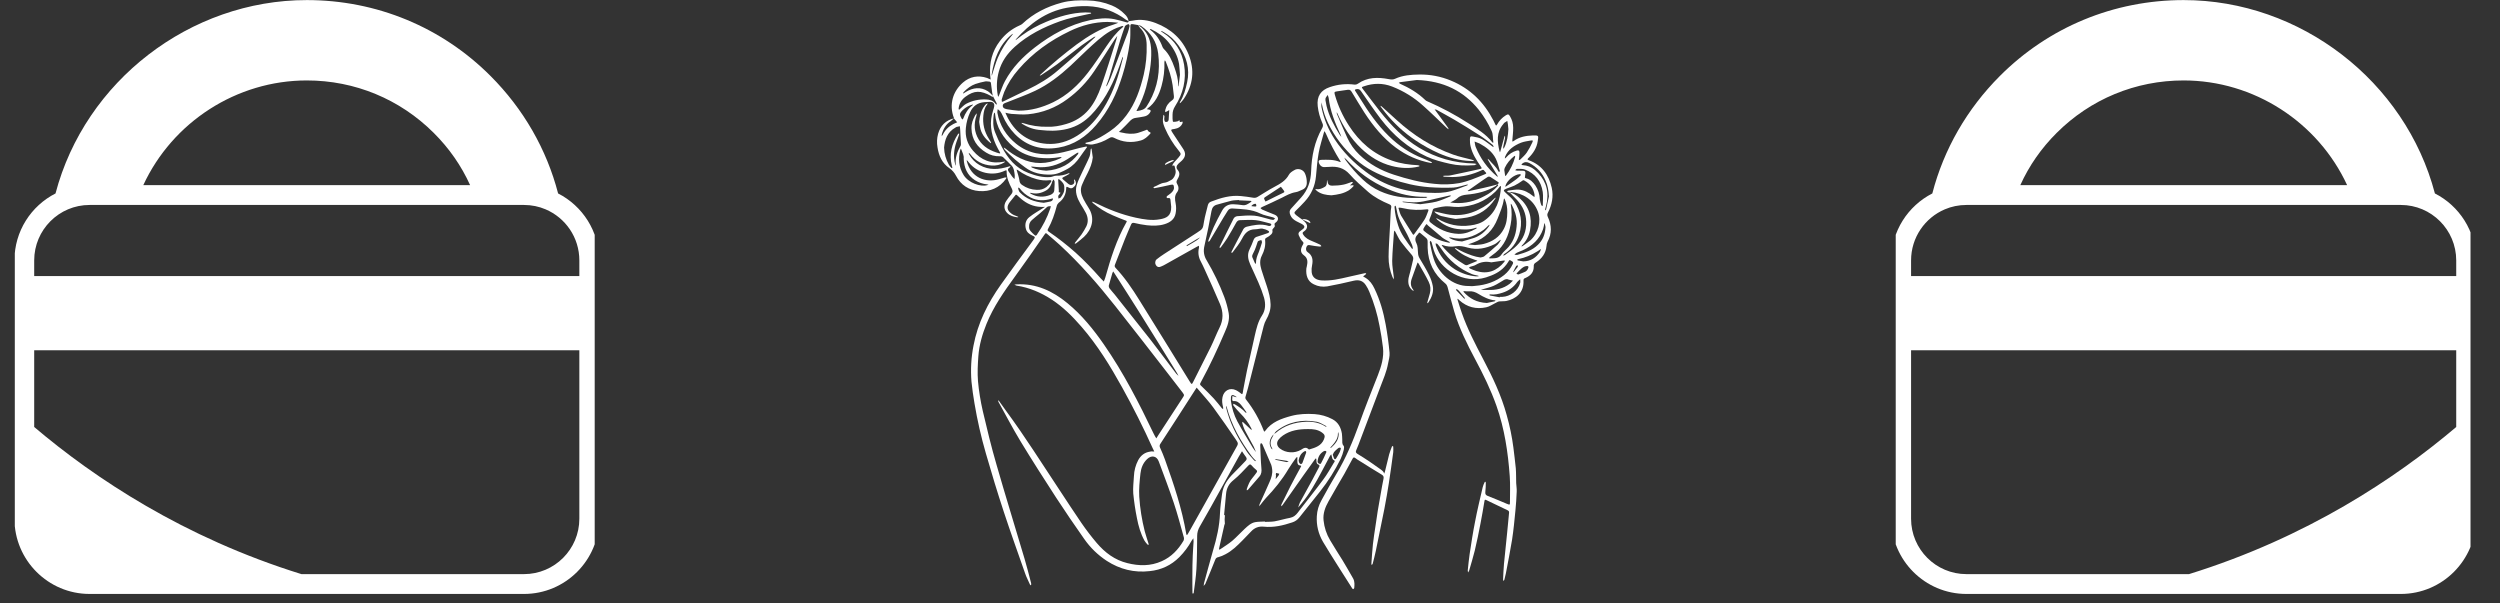
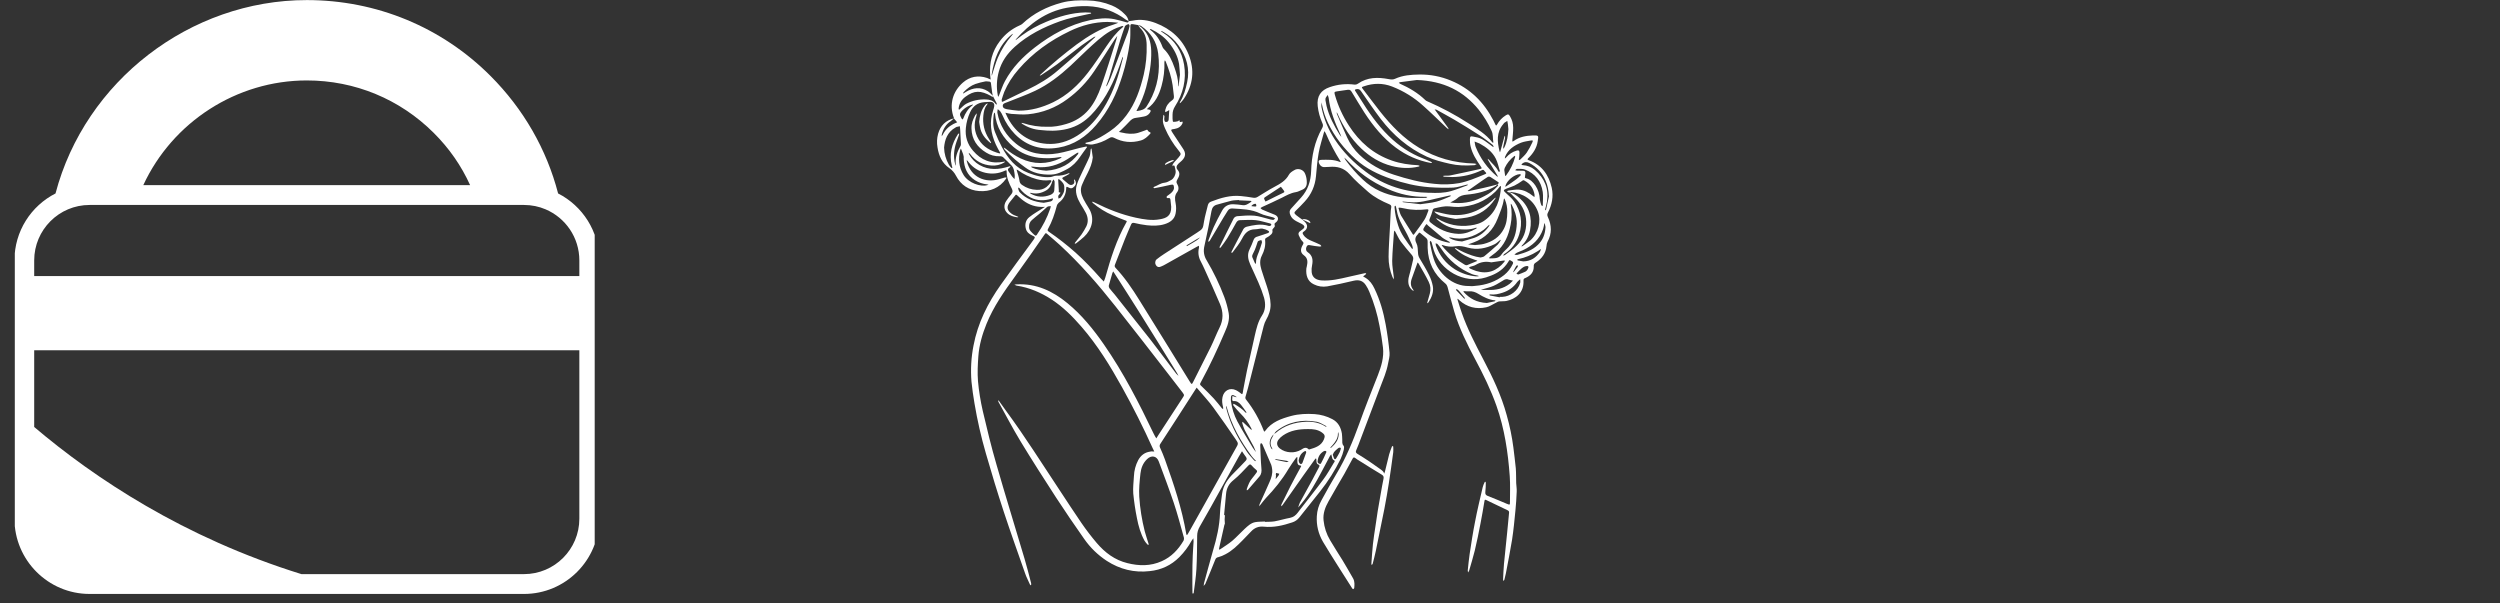
<svg xmlns="http://www.w3.org/2000/svg" width="174" zoomAndPan="magnify" viewBox="0 0 130.5 31.5" height="42" preserveAspectRatio="xMidYMid meet" version="1.0">
  <rect x="0" y="0" width="130.5" height="31.5" fill="#333333" stroke="none" />
  <defs>
    <clipPath id="ae515afd9c">
      <path d="M 0.773 0 L 31.043 0 L 31.043 31.008 L 0.773 31.008 Z M 0.773 0 " clip-rule="nonzero" />
    </clipPath>
    <clipPath id="e6d737f54a">
      <path d="M 48.895 0 L 71 0 L 71 31 L 48.895 31 Z M 48.895 0 " clip-rule="nonzero" />
    </clipPath>
    <clipPath id="af2f766fc8">
      <path d="M 67 3 L 81.379 3 L 81.379 31 L 67 31 Z M 67 3 " clip-rule="nonzero" />
    </clipPath>
    <clipPath id="3604f004ed">
      <path d="M 98.691 0 L 128.961 0 L 128.961 31.008 L 98.691 31.008 Z M 98.691 0 " clip-rule="nonzero" />
    </clipPath>
    <clipPath id="80edaac1cc">
      <path d="M 0.957 0 L 30.961 0 L 30.961 31.008 L 0.957 31.008 Z M 0.957 0 " clip-rule="nonzero" />
    </clipPath>
    <clipPath id="3defecba90">
-       <rect x="0" width="31" y="0" height="32" />
-     </clipPath>
+       </clipPath>
  </defs>
  <g clip-path="url(#ae515afd9c)">
    <path fill="#ffffff" d="M 31.277 27.078 L 31.277 13.594 C 31.277 12.066 30.402 10.746 29.133 10.098 C 28.535 7.789 27.32 5.684 25.613 3.973 C 23.062 1.414 19.652 0.004 16.016 0.004 C 9.922 0.004 4.441 4.234 2.898 10.098 C 1.625 10.746 0.754 12.066 0.754 13.594 L 0.754 27.078 C 0.754 29.242 2.516 31.004 4.676 31.004 L 27.355 31.004 C 29.516 31.004 31.277 29.242 31.277 27.078 Z M 16.016 4.199 C 18.52 4.199 20.875 5.172 22.645 6.941 C 23.445 7.738 24.082 8.652 24.539 9.664 L 7.48 9.664 C 9.004 6.371 12.348 4.199 16.016 4.199 Z M 4.676 10.699 L 27.355 10.699 C 27.754 10.699 28.137 10.781 28.477 10.926 C 29.516 11.367 30.242 12.395 30.242 13.594 L 30.242 14.41 L 1.785 14.41 L 1.785 13.594 C 1.785 11.996 3.082 10.699 4.676 10.699 Z M 27.355 29.969 L 15.734 29.969 C 9.586 28.062 4.926 24.953 1.785 22.289 L 1.785 18.285 L 30.242 18.285 L 30.242 27.078 C 30.242 28.672 28.945 29.969 27.355 29.969 Z M 27.355 29.969 " fill-opacity="1" fill-rule="nonzero" />
  </g>
  <g clip-path="url(#e6d737f54a)">
    <path fill="#ffffff" d="M 70.137 23.27 C 70.039 23.168 70.074 23.051 70.066 22.938 C 70.059 22.836 70.062 22.734 70.047 22.633 C 69.992 22.309 69.852 22.039 69.547 21.879 C 69.258 21.727 68.953 21.641 68.629 21.617 C 68.215 21.59 67.805 21.605 67.406 21.711 C 66.883 21.852 66.379 22.027 66.043 22.492 C 66 22.551 65.988 22.535 65.965 22.477 C 65.742 21.898 65.438 21.359 65.055 20.871 C 65.008 20.82 64.996 20.762 65.02 20.695 C 65.105 20.414 65.18 20.125 65.25 19.84 C 65.488 18.898 65.723 17.957 65.965 17.016 C 65.992 16.902 66.039 16.793 66.094 16.691 C 66.238 16.441 66.332 16.18 66.324 15.883 C 66.316 15.559 66.23 15.254 66.133 14.949 C 66.039 14.656 65.934 14.367 65.844 14.07 C 65.77 13.828 65.746 13.578 65.867 13.344 C 66 13.086 66.07 12.824 66.039 12.535 C 66.031 12.465 66.055 12.434 66.121 12.402 C 66.215 12.355 66.293 12.301 66.363 12.227 C 66.422 12.168 66.438 12.094 66.418 12.016 C 66.406 11.965 66.496 11.902 66.535 11.84 C 66.547 11.812 66.547 11.781 66.539 11.754 C 66.52 11.691 66.527 11.66 66.59 11.617 C 66.773 11.484 66.746 11.293 66.539 11.207 C 66.414 11.152 66.285 11.105 66.16 11.055 C 66.066 11.02 65.973 10.98 65.883 10.938 C 65.848 10.918 65.82 10.891 65.797 10.859 C 65.824 10.84 65.855 10.82 65.883 10.805 C 66.227 10.645 66.578 10.492 66.918 10.32 C 67.148 10.203 67.371 10.074 67.637 10.031 C 67.746 10.016 67.848 9.957 67.953 9.914 C 68.133 9.848 68.219 9.715 68.215 9.52 C 68.215 9.367 68.188 9.215 68.129 9.074 C 68.082 8.957 67.996 8.883 67.879 8.844 C 67.762 8.809 67.648 8.824 67.547 8.891 C 67.445 8.949 67.332 9.023 67.281 9.121 C 67.109 9.438 66.82 9.598 66.52 9.758 C 66.219 9.918 65.938 10.102 65.648 10.277 C 65.574 10.324 65.496 10.336 65.41 10.32 C 65.203 10.281 64.988 10.258 64.773 10.234 C 64.23 10.18 63.727 10.328 63.23 10.52 C 63.129 10.551 63.07 10.621 63.047 10.723 C 62.984 11 62.898 11.27 62.852 11.551 C 62.789 11.941 62.801 11.941 62.473 12.152 C 61.902 12.52 61.332 12.891 60.766 13.258 C 60.629 13.344 60.5 13.441 60.375 13.539 C 60.293 13.605 60.281 13.75 60.336 13.836 C 60.398 13.941 60.488 13.969 60.602 13.914 C 60.688 13.879 60.773 13.84 60.855 13.789 C 61.402 13.484 61.945 13.18 62.492 12.871 C 62.523 12.855 62.555 12.844 62.586 12.828 C 62.59 12.867 62.59 12.902 62.586 12.938 C 62.527 13.184 62.559 13.422 62.68 13.645 C 62.746 13.777 62.816 13.91 62.875 14.047 C 63.148 14.652 63.426 15.258 63.684 15.871 C 63.859 16.285 63.867 16.695 63.656 17.109 C 63.496 17.434 63.367 17.773 63.207 18.102 C 62.906 18.707 62.602 19.312 62.293 19.918 C 62.211 20.082 62.207 20.078 62.105 19.918 C 61.227 18.496 60.352 17.07 59.465 15.652 C 59.098 15.062 58.707 14.484 58.227 13.977 C 58.16 13.902 58.191 13.844 58.215 13.781 C 58.383 13.348 58.547 12.914 58.719 12.484 C 58.82 12.227 58.934 11.98 59.039 11.727 C 59.07 11.652 59.113 11.617 59.203 11.637 C 59.422 11.691 59.645 11.73 59.867 11.758 C 60.172 11.789 60.484 11.797 60.785 11.703 C 61.078 11.613 61.309 11.453 61.367 11.141 C 61.402 10.965 61.402 10.785 61.367 10.609 C 61.328 10.398 61.301 10.215 61.449 10.027 C 61.543 9.902 61.535 9.742 61.449 9.605 C 61.395 9.52 61.406 9.461 61.457 9.371 C 61.547 9.215 61.633 9.051 61.473 8.867 C 61.375 8.754 61.41 8.645 61.523 8.535 C 61.582 8.48 61.645 8.434 61.699 8.379 C 61.902 8.172 61.91 7.984 61.742 7.742 C 61.562 7.477 61.387 7.207 61.211 6.938 C 61.102 6.766 61.102 6.758 61.312 6.73 C 61.504 6.699 61.648 6.613 61.727 6.434 C 61.734 6.406 61.738 6.379 61.738 6.352 C 61.711 6.352 61.688 6.352 61.66 6.359 C 61.609 6.371 61.559 6.395 61.586 6.305 C 61.586 6.301 61.555 6.281 61.547 6.285 C 61.52 6.297 61.5 6.328 61.473 6.332 C 61.395 6.355 61.316 6.363 61.238 6.359 C 61.219 6.359 61.211 6.246 61.207 6.184 C 61.203 6.121 61.203 6.055 61.207 5.988 C 61.207 5.832 61.25 5.684 61.336 5.551 C 61.762 4.883 61.938 4.156 61.809 3.375 C 61.688 2.668 61.324 2.094 60.703 1.703 C 60.68 1.688 60.652 1.672 60.629 1.656 C 60.621 1.648 60.617 1.641 60.609 1.629 C 60.621 1.625 60.633 1.617 60.645 1.621 C 60.68 1.641 60.719 1.656 60.754 1.68 C 61.062 1.855 61.32 2.09 61.527 2.383 C 61.941 2.957 62.121 3.59 61.969 4.297 C 61.891 4.66 61.793 5.012 61.594 5.328 C 61.586 5.348 61.582 5.371 61.582 5.391 C 61.602 5.379 61.621 5.367 61.637 5.352 C 61.691 5.293 61.746 5.23 61.797 5.16 C 62.281 4.43 62.375 3.66 62.043 2.84 C 61.719 2.039 61.125 1.508 60.328 1.203 C 59.941 1.055 59.535 0.988 59.121 1.078 C 59.051 1.09 58.98 1.098 58.914 1.105 C 58.887 0.961 58.82 0.84 58.711 0.742 C 58.52 0.543 58.293 0.391 58.039 0.285 C 57.633 0.117 57.211 0.031 56.773 0.023 C 56.312 0.008 55.863 0.02 55.414 0.141 C 54.641 0.348 53.949 0.695 53.363 1.246 C 53.324 1.277 53.281 1.305 53.23 1.324 C 52.812 1.508 52.465 1.781 52.191 2.148 C 51.785 2.676 51.637 3.281 51.688 3.941 C 51.695 4.012 51.703 4.082 51.711 4.152 C 51.652 4.121 51.59 4.094 51.527 4.07 C 51.059 3.914 50.625 3.996 50.262 4.312 C 49.754 4.754 49.516 5.445 49.801 6.176 C 49.367 6.281 49.09 6.555 48.969 6.984 C 48.906 7.219 48.895 7.453 48.938 7.695 C 49.004 8.133 49.18 8.52 49.555 8.777 C 49.703 8.879 49.82 9.012 49.902 9.172 C 50.156 9.66 50.578 9.934 51.109 9.973 C 51.68 10.016 52.176 9.812 52.52 9.324 C 52.527 9.305 52.535 9.285 52.539 9.262 C 52.516 9.258 52.488 9.258 52.461 9.262 C 52.359 9.289 52.258 9.32 52.156 9.352 C 51.445 9.562 50.688 9.273 50.469 8.422 C 50.465 8.402 50.465 8.383 50.461 8.359 C 50.477 8.371 50.492 8.383 50.504 8.395 C 50.527 8.422 50.547 8.449 50.57 8.477 C 50.797 8.758 51.086 8.938 51.438 9.02 C 51.793 9.098 52.129 9.062 52.457 8.91 C 52.535 8.875 52.551 8.883 52.547 8.961 C 52.543 9.281 52.672 9.566 52.812 9.836 C 52.879 9.961 52.867 10.047 52.789 10.141 C 52.695 10.254 52.602 10.371 52.52 10.496 C 52.383 10.711 52.406 10.949 52.574 11.117 C 52.719 11.266 52.91 11.316 53.105 11.344 C 53.125 11.344 53.145 11.336 53.164 11.328 C 53.145 11.316 53.121 11.309 53.105 11.297 C 53.008 11.254 52.898 11.223 52.816 11.164 C 52.551 10.977 52.527 10.785 52.727 10.531 C 52.824 10.41 52.918 10.289 53.016 10.172 C 53.035 10.16 53.055 10.164 53.074 10.176 C 53.188 10.27 53.289 10.379 53.41 10.465 C 53.727 10.703 54.078 10.816 54.473 10.801 L 54.551 10.797 C 54.523 10.812 54.5 10.828 54.477 10.844 C 54.227 11.004 53.965 11.148 53.734 11.332 C 53.547 11.48 53.484 11.703 53.551 11.945 C 53.598 12.121 53.723 12.219 53.883 12.293 C 54.051 12.371 54.047 12.379 53.941 12.531 C 53.918 12.566 53.895 12.598 53.867 12.633 C 53.324 13.371 52.781 14.105 52.25 14.852 C 51.562 15.82 51.039 16.863 50.816 18.043 C 50.695 18.664 50.66 19.293 50.711 19.922 C 50.746 20.297 50.805 20.672 50.867 21.051 C 51.016 21.938 51.215 22.812 51.465 23.676 C 51.758 24.699 52.07 25.719 52.402 26.73 C 52.758 27.809 53.141 28.875 53.516 29.945 C 53.582 30.141 53.684 30.324 53.766 30.516 C 53.773 30.531 53.797 30.543 53.812 30.555 C 53.824 30.535 53.828 30.516 53.832 30.496 C 53.832 30.469 53.828 30.449 53.82 30.426 C 53.711 30.008 53.609 29.59 53.484 29.176 C 52.996 27.527 52.488 25.895 52.016 24.25 C 51.746 23.324 51.52 22.391 51.301 21.453 C 51.184 20.941 51.098 20.422 51.051 19.898 C 51.016 19.469 51.039 19.027 51.07 18.598 C 51.113 18.012 51.273 17.457 51.492 16.914 C 51.859 16.004 52.418 15.211 52.988 14.426 C 53.516 13.703 54.023 12.969 54.531 12.234 C 54.578 12.164 54.594 12.152 54.656 12.207 C 54.875 12.398 55.102 12.582 55.316 12.781 C 56.383 13.762 57.328 14.852 58.223 15.984 C 59.148 17.152 60.059 18.332 60.973 19.508 C 61.227 19.832 61.477 20.156 61.727 20.484 C 61.832 20.629 61.824 20.629 61.73 20.773 C 61.32 21.402 60.91 22.031 60.5 22.66 C 60.453 22.734 60.406 22.809 60.359 22.883 C 60.312 22.805 60.262 22.727 60.223 22.641 C 59.453 21.031 58.641 19.445 57.621 17.977 C 57.07 17.184 56.469 16.441 55.723 15.828 C 54.949 15.191 54.094 14.789 53.062 14.844 C 53.027 14.844 52.988 14.852 52.949 14.859 L 53.051 14.906 C 53.059 14.91 53.062 14.91 53.07 14.91 C 53.738 15.012 54.34 15.273 54.906 15.641 C 55.496 16.027 55.988 16.52 56.445 17.047 C 57.289 18.016 57.953 19.102 58.574 20.219 C 59.152 21.262 59.688 22.324 60.176 23.41 C 60.203 23.465 60.23 23.516 60.254 23.57 C 60.199 23.57 60.148 23.566 60.094 23.562 C 60.074 23.566 60.059 23.57 60.039 23.574 C 59.754 23.613 59.551 23.77 59.414 24.02 C 59.277 24.281 59.203 24.562 59.191 24.855 C 59.176 25.16 59.133 25.465 59.156 25.762 C 59.199 26.195 59.262 26.621 59.348 27.047 C 59.426 27.453 59.539 27.855 59.742 28.223 C 59.789 28.297 59.844 28.367 59.906 28.43 C 59.914 28.441 59.938 28.441 59.953 28.449 C 59.957 28.43 59.957 28.41 59.957 28.391 C 59.891 28.168 59.812 27.949 59.754 27.727 C 59.605 27.137 59.508 26.535 59.469 25.926 C 59.445 25.523 59.488 25.117 59.531 24.719 C 59.562 24.438 59.66 24.176 59.875 23.969 C 60.102 23.746 60.379 23.793 60.488 24.09 C 60.758 24.812 61.031 25.535 61.277 26.266 C 61.469 26.844 61.625 27.434 61.789 28.023 C 61.812 28.09 61.809 28.156 61.781 28.223 C 61.504 28.688 61.148 29.07 60.645 29.293 C 60.055 29.559 59.457 29.547 58.848 29.395 C 58.191 29.234 57.68 28.848 57.25 28.344 C 56.965 28.008 56.699 27.66 56.449 27.297 C 56.062 26.738 55.699 26.168 55.324 25.605 C 54.395 24.207 53.504 22.785 52.508 21.434 C 52.383 21.266 52.266 21.094 52.145 20.926 C 52.133 20.914 52.117 20.902 52.105 20.891 C 52.105 20.91 52.105 20.93 52.109 20.949 C 52.113 20.965 52.121 20.98 52.129 20.996 C 52.504 21.672 52.863 22.359 53.262 23.02 C 53.867 24.016 54.492 24.992 55.125 25.969 C 55.598 26.695 56.09 27.414 56.59 28.125 C 56.91 28.586 57.305 28.969 57.773 29.277 C 58.457 29.719 59.207 29.906 60.016 29.812 C 60.621 29.75 61.137 29.508 61.566 29.078 C 61.816 28.824 62.031 28.539 62.203 28.223 C 62.23 28.18 62.262 28.141 62.293 28.098 C 62.301 28.152 62.305 28.207 62.305 28.266 C 62.293 28.508 62.27 28.75 62.262 28.992 C 62.246 29.332 62.242 29.672 62.242 30.012 C 62.238 30.324 62.242 30.633 62.246 30.941 C 62.246 30.961 62.262 30.98 62.27 30.996 C 62.285 30.98 62.309 30.965 62.312 30.949 C 62.363 30.535 62.43 30.125 62.453 29.707 C 62.484 29.133 62.488 28.551 62.492 27.973 C 62.492 27.797 62.539 27.637 62.629 27.484 C 62.824 27.148 63.012 26.812 63.203 26.473 C 63.691 25.594 64.18 24.715 64.664 23.836 C 64.719 23.738 64.777 23.648 64.832 23.555 C 64.898 23.652 64.961 23.754 65.035 23.848 C 65.098 23.93 65.086 23.992 65.016 24.062 C 64.809 24.273 64.613 24.492 64.406 24.691 C 64.094 24.996 63.852 25.332 63.793 25.773 C 63.746 26.109 63.699 26.445 63.684 26.785 C 63.66 27.457 63.512 28.098 63.32 28.738 C 63.156 29.309 63.004 29.879 62.848 30.449 C 62.84 30.496 62.836 30.539 62.832 30.586 C 62.863 30.555 62.891 30.52 62.918 30.48 C 62.938 30.445 62.953 30.406 62.965 30.367 C 63.121 29.988 63.281 29.609 63.43 29.23 C 63.457 29.145 63.512 29.094 63.602 29.082 C 63.727 29.047 63.848 29 63.965 28.934 C 64.309 28.758 64.582 28.488 64.848 28.219 C 65.004 28.059 65.156 27.898 65.309 27.742 C 65.488 27.547 65.707 27.465 65.969 27.492 C 66.484 27.547 66.973 27.43 67.453 27.27 C 67.605 27.223 67.73 27.133 67.828 27.008 C 68.188 26.559 68.551 26.109 68.91 25.652 C 69.328 25.125 69.688 24.555 69.984 23.949 C 70.055 23.797 70.105 23.641 70.145 23.48 C 70.16 23.41 70.172 23.309 70.137 23.27 Z M 66.016 10.305 C 66.289 10.121 66.562 9.945 66.836 9.766 C 66.848 9.762 66.863 9.746 66.863 9.75 C 66.914 9.816 66.969 9.879 67.016 9.949 C 67.035 9.984 67.074 10.023 66.996 10.059 C 66.699 10.199 66.41 10.348 66.121 10.492 C 66.105 10.5 66.086 10.504 66.055 10.52 C 66.031 10.473 66.008 10.43 65.988 10.379 C 65.984 10.352 65.992 10.324 66.016 10.305 Z M 62.461 12.551 C 62.316 12.645 62.168 12.727 62.02 12.812 L 61.961 12.848 L 61.93 12.828 C 61.941 12.812 61.953 12.801 61.969 12.789 C 62.121 12.695 62.277 12.598 62.438 12.504 C 62.504 12.461 62.578 12.43 62.648 12.391 C 62.59 12.449 62.527 12.504 62.461 12.551 Z M 60.086 1.523 C 60.441 1.695 60.766 1.918 61.016 2.23 C 61.281 2.559 61.477 2.922 61.547 3.34 C 61.574 3.512 61.574 3.684 61.594 3.906 C 61.574 4.059 61.551 4.258 61.527 4.461 C 61.523 4.48 61.516 4.504 61.512 4.523 C 61.504 4.504 61.5 4.484 61.5 4.465 C 61.508 4.137 61.414 3.828 61.309 3.531 C 61.184 3.176 61.035 2.832 60.758 2.562 C 60.723 2.527 60.695 2.488 60.68 2.445 C 60.551 2.09 60.352 1.789 60.047 1.562 C 60.035 1.551 60.027 1.527 60.02 1.512 C 60.043 1.512 60.066 1.516 60.086 1.523 Z M 59.566 1.355 C 60.074 1.703 60.379 2.176 60.457 2.793 C 60.57 3.688 60.438 4.535 59.992 5.324 C 59.953 5.391 59.91 5.453 59.871 5.523 C 59.766 5.719 59.57 5.762 59.379 5.793 C 59.285 5.805 59.344 5.742 59.359 5.719 C 59.559 5.352 59.715 4.965 59.828 4.562 C 59.992 3.938 60.113 3.305 60.094 2.652 C 60.078 2.184 59.957 1.762 59.59 1.441 C 59.531 1.395 59.473 1.352 59.406 1.312 C 59.461 1.324 59.523 1.328 59.566 1.355 Z M 58.926 1.266 C 58.949 1.281 58.953 1.324 58.965 1.352 C 58.941 1.469 58.91 1.586 58.871 1.699 C 58.578 2.488 58.281 3.27 57.98 4.055 C 57.93 4.191 57.855 4.324 57.793 4.461 C 57.781 4.48 57.77 4.496 57.754 4.516 C 57.75 4.492 57.75 4.469 57.754 4.449 C 57.793 4.336 57.844 4.23 57.879 4.113 C 58.082 3.434 58.281 2.754 58.484 2.074 C 58.555 1.836 58.645 1.605 58.723 1.367 C 58.742 1.324 58.891 1.242 58.926 1.266 Z M 52.285 5.207 C 52.328 5.078 52.367 4.934 52.422 4.797 C 52.605 4.367 52.855 3.977 53.164 3.625 C 53.91 2.758 54.82 2.113 55.848 1.621 C 56.465 1.324 57.113 1.152 57.801 1.145 C 57.973 1.145 58.145 1.168 58.316 1.18 C 58.336 1.18 58.352 1.184 58.371 1.188 C 58.352 1.199 58.332 1.207 58.312 1.215 C 58.258 1.238 58.203 1.258 58.145 1.277 C 57.434 1.496 56.809 1.875 56.211 2.312 C 55.547 2.809 54.91 3.336 54.305 3.902 C 54.293 3.914 54.281 3.926 54.273 3.941 C 54.293 3.938 54.32 3.941 54.336 3.93 C 54.617 3.742 54.902 3.562 55.176 3.359 C 55.613 3.035 56.039 2.688 56.477 2.359 C 56.68 2.207 56.898 2.07 57.109 1.93 C 57.137 1.918 57.16 1.914 57.188 1.914 C 57.172 1.93 57.156 1.949 57.141 1.965 C 56.801 2.277 56.469 2.59 56.125 2.895 C 55.828 3.16 55.523 3.414 55.223 3.676 C 54.754 4.082 54.223 4.398 53.664 4.668 C 53.23 4.883 52.797 5.086 52.367 5.297 C 52.254 5.352 52.312 5.254 52.285 5.207 Z M 52.574 5.336 C 53.062 5.137 53.566 4.965 54.039 4.738 C 54.727 4.41 55.324 3.945 55.883 3.43 C 56.27 3.07 56.645 2.691 57.039 2.336 C 57.422 1.988 57.816 1.652 58.305 1.453 C 58.391 1.418 58.48 1.391 58.574 1.359 C 58.598 1.355 58.621 1.355 58.645 1.359 C 58.633 1.383 58.617 1.406 58.602 1.426 C 58.258 1.703 58.004 2.051 57.758 2.41 C 57.441 2.879 57.133 3.355 56.785 3.801 C 56.293 4.434 55.711 4.977 54.977 5.336 C 54.402 5.613 53.805 5.781 53.16 5.777 C 52.969 5.758 52.781 5.742 52.594 5.707 C 52.488 5.688 52.344 5.66 52.344 5.523 C 52.34 5.402 52.477 5.375 52.574 5.336 Z M 52.793 5.945 C 53.086 5.961 53.379 5.992 53.664 5.965 C 54.422 5.891 55.109 5.625 55.719 5.172 C 56.27 4.77 56.734 4.285 57.113 3.723 C 57.488 3.172 57.836 2.602 58.199 2.043 C 58.238 1.984 58.281 1.934 58.324 1.875 C 58.305 1.941 58.293 2.012 58.27 2.078 C 58.012 2.887 57.762 3.703 57.48 4.508 C 57.332 4.938 57.137 5.355 56.84 5.715 C 56.523 6.09 56.125 6.336 55.656 6.473 C 55.324 6.574 54.984 6.629 54.695 6.617 C 54.25 6.629 53.812 6.562 53.391 6.422 C 53.363 6.418 53.34 6.414 53.312 6.418 C 53.328 6.434 53.344 6.449 53.363 6.465 C 53.656 6.656 53.98 6.766 54.328 6.789 C 54.535 6.812 54.742 6.824 54.949 6.824 C 55.473 6.812 55.977 6.711 56.43 6.43 C 56.812 6.191 57.105 5.867 57.371 5.512 C 57.918 4.785 58.266 3.961 58.551 3.109 C 58.562 3.082 58.566 3.051 58.578 3.023 C 58.59 3.004 58.602 2.98 58.617 2.961 C 58.621 2.984 58.621 3.008 58.617 3.031 C 58.551 3.289 58.484 3.547 58.41 3.801 C 58.195 4.547 57.887 5.254 57.445 5.895 C 57.117 6.371 56.723 6.777 56.227 7.086 C 55.734 7.391 55.211 7.551 54.637 7.508 C 53.723 7.438 53.055 6.977 52.617 6.176 C 52.566 6.082 52.527 5.98 52.48 5.883 C 52.586 5.91 52.688 5.934 52.793 5.945 Z M 56.926 0.66 C 56.836 0.656 56.746 0.648 56.66 0.648 C 55.941 0.664 55.266 0.863 54.609 1.141 C 54.156 1.328 53.73 1.566 53.336 1.852 C 53.242 1.918 53.156 1.988 53.066 2.059 C 53.051 2.074 53.027 2.086 53.008 2.098 C 53.016 2.078 53.027 2.062 53.039 2.043 C 53.758 1.23 54.602 0.605 55.691 0.406 C 56.414 0.273 57.148 0.273 57.859 0.527 C 58.188 0.652 58.496 0.82 58.777 1.031 C 58.82 1.059 58.867 1.082 58.914 1.105 C 58.895 1.211 58.828 1.168 58.77 1.156 C 58.566 1.102 58.371 1.039 58.168 1 C 57.746 0.918 57.324 0.965 56.906 1.051 C 55.828 1.285 54.887 1.805 54.023 2.473 C 53.391 2.961 52.84 3.527 52.457 4.238 C 52.332 4.469 52.254 4.727 52.152 4.973 C 52.137 5.004 52.121 5.031 52.102 5.059 C 52.094 5.027 52.086 4.992 52.082 4.961 C 52.008 4.551 52.027 4.145 52.137 3.742 C 52.277 3.219 52.578 2.797 52.977 2.438 C 53.668 1.82 54.473 1.418 55.336 1.109 C 55.793 0.945 56.262 0.859 56.73 0.754 C 56.793 0.738 56.859 0.73 56.922 0.715 C 56.938 0.711 56.953 0.703 56.965 0.695 C 56.953 0.684 56.941 0.664 56.93 0.66 Z M 52.801 1.809 C 52.828 1.789 52.855 1.773 52.887 1.762 C 52.867 1.785 52.852 1.809 52.832 1.832 C 52.523 2.188 52.273 2.582 52.086 3.016 C 51.969 3.293 51.891 3.586 51.797 3.871 C 51.785 3.902 51.781 3.93 51.773 3.957 L 51.766 3.887 C 51.895 3.074 52.156 2.348 52.801 1.809 Z M 50.309 4.801 C 50.484 4.621 50.684 4.465 50.918 4.383 C 51.09 4.328 51.258 4.281 51.434 4.25 C 51.492 4.238 51.559 4.258 51.621 4.258 C 51.699 4.258 51.727 4.297 51.73 4.367 C 51.75 4.523 51.77 4.684 51.793 4.844 C 51.801 4.895 51.812 4.945 51.824 5 C 51.742 4.918 51.664 4.824 51.566 4.762 C 51.18 4.52 50.789 4.574 50.414 4.801 C 50.391 4.812 50.375 4.828 50.355 4.84 C 50.328 4.855 50.297 4.871 50.266 4.887 C 50.277 4.855 50.289 4.824 50.309 4.801 Z M 50.391 5.055 C 50.859 4.707 51.199 4.715 51.742 5.016 C 51.77 5.031 51.809 5.105 51.832 5.02 C 51.895 5.141 51.961 5.262 52.023 5.387 C 52.031 5.414 52.031 5.441 52.027 5.469 C 52.004 5.453 51.984 5.438 51.965 5.418 C 51.844 5.242 51.656 5.199 51.465 5.191 C 51.102 5.176 50.758 5.25 50.434 5.418 C 50.312 5.484 50.219 5.598 50.109 5.691 L 50.059 5.734 C 50.047 5.711 50.043 5.688 50.039 5.66 C 50.07 5.41 50.188 5.207 50.391 5.055 Z M 50.781 5.457 L 50.789 5.457 C 50.785 5.469 50.781 5.488 50.77 5.496 C 50.535 5.672 50.383 5.91 50.285 6.18 C 50.273 6.203 50.262 6.223 50.246 6.238 C 50.223 6.223 50.207 6.203 50.191 6.18 C 50.105 5.996 50.043 5.957 50.254 5.746 C 50.402 5.602 50.582 5.504 50.785 5.453 Z M 49.156 7.113 C 49.156 7.078 49.156 7.047 49.164 7.012 C 49.238 6.727 49.379 6.484 49.633 6.32 C 49.691 6.277 49.746 6.23 49.801 6.176 C 49.801 6.184 49.801 6.188 49.805 6.195 C 49.859 6.258 49.914 6.32 49.965 6.383 C 49.898 6.414 49.832 6.441 49.766 6.473 C 49.516 6.602 49.332 6.789 49.211 7.035 C 49.195 7.066 49.176 7.09 49.156 7.113 Z M 49.891 8.602 C 49.891 8.617 49.887 8.633 49.879 8.648 C 49.875 8.629 49.871 8.609 49.863 8.586 C 49.754 8.188 49.793 7.797 49.926 7.414 C 49.973 7.285 50.02 7.156 50.066 7.027 C 50.07 7.004 50.07 6.98 50.066 6.961 C 50.043 6.977 50.016 6.984 50.004 7.004 C 49.68 7.508 49.539 8.043 49.684 8.637 C 49.691 8.672 49.703 8.703 49.711 8.738 C 49.711 8.75 49.711 8.762 49.707 8.773 C 49.691 8.773 49.672 8.773 49.664 8.766 C 49.617 8.715 49.57 8.66 49.531 8.598 C 49.375 8.32 49.289 8.023 49.281 7.703 C 49.316 7.301 49.445 6.902 49.871 6.66 C 49.891 6.645 49.91 6.633 49.934 6.625 C 49.988 6.609 50.047 6.602 50.105 6.59 C 50.109 6.645 50.117 6.703 50.121 6.758 C 50.133 6.98 50.148 7.207 50.156 7.43 C 50.16 7.492 50.168 7.566 50.141 7.613 C 49.965 7.922 49.852 8.238 49.891 8.598 Z M 50.895 9.41 C 51.09 9.531 51.301 9.602 51.527 9.625 C 51.555 9.629 51.578 9.637 51.605 9.645 C 51.582 9.648 51.562 9.656 51.539 9.664 C 51.184 9.773 50.555 9.547 50.301 9.137 C 50.047 8.727 50.012 8.281 50.125 7.82 C 50.133 7.797 50.145 7.777 50.16 7.758 C 50.168 7.777 50.18 7.801 50.188 7.824 C 50.242 7.973 50.324 8.113 50.305 8.281 C 50.324 8.75 50.484 9.145 50.895 9.41 Z M 52.957 9.348 C 52.914 9.305 52.867 9.258 52.828 9.207 C 52.777 9.141 52.738 9.066 52.688 9.004 C 52.609 8.906 52.566 8.82 52.711 8.742 C 52.73 8.73 52.734 8.691 52.746 8.668 C 52.719 8.676 52.691 8.68 52.664 8.691 C 52.145 8.855 51.629 8.898 51.129 8.613 C 50.898 8.48 50.719 8.293 50.59 8.059 C 50.578 8.031 50.57 8.004 50.562 7.977 C 50.59 7.992 50.613 8.012 50.637 8.035 C 50.918 8.41 51.293 8.613 51.762 8.641 C 52 8.656 52.219 8.605 52.422 8.484 C 52.441 8.469 52.457 8.449 52.469 8.43 C 52.445 8.434 52.426 8.438 52.402 8.441 C 51.746 8.574 51.211 8.363 50.793 7.867 C 50.496 7.523 50.371 7.125 50.418 6.676 C 50.445 6.391 50.52 6.117 50.641 5.855 C 50.789 5.535 51.035 5.359 51.387 5.332 C 51.484 5.324 51.582 5.316 51.676 5.316 C 51.844 5.316 51.918 5.391 51.898 5.551 C 51.887 5.621 51.867 5.688 51.844 5.754 C 51.633 6.371 51.719 6.961 51.98 7.539 C 52.043 7.68 52.121 7.812 52.195 7.949 C 52.203 7.965 52.207 7.98 52.215 7.996 C 52.199 8 52.18 8.012 52.168 8.008 C 51.727 7.883 51.332 7.688 51.086 7.277 C 50.852 6.887 50.824 6.473 50.969 6.047 C 50.98 6 50.988 5.957 50.992 5.914 C 50.957 5.945 50.93 5.984 50.902 6.023 C 50.785 6.258 50.703 6.426 50.711 6.719 C 50.73 7.277 51.004 7.68 51.477 7.965 C 51.691 8.102 51.93 8.164 52.184 8.156 C 52.273 8.148 52.348 8.18 52.402 8.246 C 52.535 8.383 52.684 8.508 52.809 8.648 C 52.938 8.789 52.945 8.969 52.969 9.148 C 52.973 9.215 52.969 9.281 52.957 9.348 Z M 53.07 8.852 C 53.09 8.859 53.109 8.867 53.129 8.879 C 53.426 9.098 53.758 9.254 54.113 9.352 C 54.336 9.414 54.562 9.434 54.793 9.406 C 54.883 9.395 54.898 9.449 54.867 9.492 C 54.797 9.598 54.715 9.688 54.621 9.766 C 54.473 9.875 54.305 9.922 54.117 9.91 C 53.84 9.902 53.582 9.816 53.355 9.656 C 53.27 9.602 53.223 9.523 53.215 9.426 C 53.191 9.25 53.129 9.082 53.082 8.914 C 53.074 8.891 53.07 8.871 53.066 8.852 Z M 54.938 9.457 C 54.953 9.422 54.973 9.395 54.996 9.367 C 55.02 9.398 55.035 9.438 55.051 9.473 C 55.055 9.527 55.055 9.582 55.051 9.633 C 55.047 9.723 55.035 9.812 55.035 9.898 C 55.035 10.047 54.949 10.125 54.824 10.176 C 54.473 10.309 54.133 10.297 53.801 10.109 C 53.785 10.098 53.77 10.082 53.758 10.066 C 53.781 10.066 53.805 10.066 53.828 10.07 C 54.105 10.141 54.363 10.082 54.609 9.941 C 54.793 9.832 54.879 9.656 54.934 9.457 Z M 54.484 10.586 C 53.992 10.539 53.57 10.387 53.238 10.043 C 53.188 9.996 53.172 9.918 53.148 9.848 C 53.145 9.832 53.164 9.809 53.172 9.785 C 53.191 9.797 53.207 9.812 53.223 9.828 C 53.375 10.031 53.562 10.188 53.789 10.305 C 54.148 10.492 54.516 10.488 54.891 10.371 C 54.914 10.363 54.941 10.359 54.965 10.355 C 54.961 10.387 54.961 10.43 54.941 10.449 C 54.914 10.484 54.883 10.504 54.84 10.516 C 54.715 10.547 54.586 10.566 54.484 10.586 Z M 54.145 12.227 C 54.09 12.305 54.062 12.332 53.977 12.246 C 53.848 12.121 53.703 12.012 53.719 11.836 C 53.711 11.699 53.758 11.582 53.863 11.488 C 53.988 11.371 54.129 11.27 54.258 11.16 C 54.371 11.062 54.48 10.961 54.594 10.863 C 54.625 10.828 54.66 10.801 54.703 10.777 C 54.754 10.766 54.805 10.762 54.855 10.762 C 54.844 10.805 54.836 10.852 54.82 10.895 C 54.656 11.371 54.43 11.812 54.141 12.227 Z M 57.617 14.695 C 57.566 14.641 57.512 14.59 57.461 14.535 C 57.043 14.062 56.609 13.602 56.137 13.18 C 55.695 12.789 55.234 12.426 54.746 12.094 C 54.676 12.047 54.668 12.016 54.711 11.941 C 54.918 11.57 55.051 11.172 55.16 10.762 C 55.176 10.691 55.211 10.633 55.262 10.586 C 55.523 10.395 55.645 10.137 55.656 9.824 C 55.66 9.754 55.668 9.727 55.746 9.773 C 55.902 9.859 55.977 9.844 56.09 9.723 C 56.18 9.629 56.188 9.531 56.113 9.398 C 56.102 9.387 56.09 9.371 56.078 9.359 C 56.074 9.383 56.062 9.402 56.066 9.422 C 56.094 9.512 56.086 9.586 55.996 9.633 C 55.906 9.684 55.824 9.648 55.75 9.586 L 55.496 9.371 C 55.438 9.32 55.43 9.285 55.512 9.246 C 55.613 9.199 55.711 9.141 55.809 9.082 C 55.82 9.078 55.824 9.055 55.832 9.043 C 55.816 9.039 55.801 9.039 55.785 9.043 C 55.578 9.137 55.359 9.18 55.129 9.172 C 55.035 9.172 54.938 9.23 54.84 9.242 C 54.434 9.277 54.055 9.172 53.68 9.027 C 53.016 8.773 52.605 8.262 52.289 7.656 C 52.16 7.41 52.043 7.16 51.941 6.898 C 51.824 6.605 51.836 6.293 51.871 5.984 C 51.875 5.961 51.883 5.938 51.891 5.914 C 51.898 5.902 51.91 5.887 51.922 5.875 C 51.93 5.887 51.934 5.902 51.938 5.914 C 52 6.648 52.367 7.215 52.91 7.676 C 53.289 7.992 53.727 8.168 54.219 8.234 C 54.594 8.277 54.965 8.266 55.336 8.199 C 55.367 8.199 55.395 8.199 55.426 8.199 C 55.402 8.227 55.375 8.246 55.348 8.266 C 54.656 8.586 53.965 8.598 53.27 8.266 C 52.988 8.129 52.73 7.961 52.492 7.758 C 52.461 7.738 52.43 7.719 52.395 7.699 C 52.41 7.742 52.422 7.789 52.449 7.816 C 52.625 7.992 52.805 8.168 52.992 8.332 C 53.16 8.477 53.336 8.605 53.512 8.738 C 53.914 9.039 54.367 9.129 54.871 9.113 C 55.191 9.102 55.449 8.965 55.711 8.824 C 55.984 8.676 56.203 8.449 56.379 8.188 C 56.492 8.02 56.613 7.863 56.73 7.699 C 56.738 7.691 56.746 7.672 56.746 7.672 C 56.734 7.66 56.715 7.648 56.703 7.648 C 56.594 7.672 56.48 7.691 56.371 7.719 C 55.988 7.812 55.605 7.938 55.219 8.004 C 54.43 8.137 53.688 8.023 53.047 7.508 C 52.523 7.086 52.184 6.547 52.062 5.879 C 52.055 5.82 52.074 5.758 52.082 5.699 C 52.129 5.73 52.172 5.766 52.211 5.809 C 52.262 5.879 52.305 5.957 52.34 6.039 C 52.492 6.398 52.707 6.719 52.977 7 C 53.609 7.641 54.375 7.852 55.246 7.707 C 56.059 7.574 56.695 7.133 57.223 6.523 C 57.879 5.766 58.301 4.879 58.594 3.926 C 58.77 3.367 58.895 2.797 58.977 2.215 C 59.012 1.953 59.004 1.68 59.004 1.414 C 59.004 1.266 59.02 1.242 59.164 1.266 C 59.242 1.277 59.324 1.293 59.406 1.309 C 59.438 1.363 59.477 1.414 59.516 1.461 C 59.762 1.703 59.852 2.008 59.855 2.34 C 59.871 2.863 59.82 3.383 59.703 3.895 C 59.52 4.656 59.27 5.395 58.793 6.027 C 58.547 6.355 58.258 6.633 57.918 6.863 C 57.605 7.074 57.285 7.27 56.93 7.391 C 56.855 7.414 56.781 7.426 56.707 7.445 C 56.684 7.449 56.664 7.457 56.645 7.465 C 56.664 7.48 56.684 7.516 56.703 7.516 C 56.812 7.531 56.93 7.559 57.039 7.539 C 57.344 7.484 57.633 7.375 57.898 7.211 C 57.984 7.156 58.051 7.145 58.148 7.191 C 58.598 7.426 59.062 7.473 59.551 7.332 C 59.758 7.273 59.895 7.137 60.031 6.992 C 60.066 6.957 60.082 6.926 60.02 6.898 C 59.977 6.887 59.949 6.863 59.926 6.828 C 59.895 6.742 59.848 6.777 59.801 6.797 C 59.668 6.844 59.535 6.898 59.398 6.938 C 59.121 7.012 58.844 6.988 58.57 6.922 L 58.406 6.887 C 58.445 6.848 58.496 6.812 58.535 6.77 C 58.68 6.629 58.824 6.488 58.961 6.34 C 59.055 6.238 59.152 6.164 59.293 6.152 C 59.434 6.137 59.574 6.105 59.715 6.082 C 59.836 6.062 59.938 6.004 60.012 5.902 C 60.102 5.781 60.078 5.73 59.93 5.711 C 59.91 5.711 59.887 5.707 59.871 5.703 C 59.879 5.688 59.891 5.672 59.902 5.66 C 60.309 5.367 60.504 4.945 60.633 4.484 C 60.746 4.078 60.797 3.66 60.781 3.234 C 60.785 3.203 60.793 3.172 60.805 3.145 C 60.824 3.168 60.84 3.191 60.852 3.215 C 61.012 3.613 61.148 4.02 61.211 4.445 C 61.238 4.633 61.254 4.82 61.277 5.008 C 61.285 5.102 61.277 5.172 61.184 5.234 C 60.996 5.359 60.875 5.531 60.824 5.75 C 60.82 5.785 60.82 5.82 60.824 5.855 C 60.855 5.84 60.891 5.828 60.922 5.812 C 60.961 5.793 60.996 5.77 61.035 5.746 C 61.031 5.789 61.031 5.832 61.027 5.871 C 61.02 5.996 61.012 6.121 61.004 6.246 C 60.996 6.336 60.934 6.371 60.859 6.367 C 60.785 6.363 60.785 6.293 60.773 6.23 C 60.762 6.152 60.828 6.055 60.73 5.992 C 60.719 6.07 60.707 6.152 60.703 6.23 C 60.688 6.398 60.75 6.547 60.812 6.695 C 60.996 7.117 61.234 7.508 61.527 7.863 C 61.66 8.027 61.664 8.047 61.527 8.211 C 61.465 8.289 61.391 8.359 61.324 8.434 C 61.281 8.484 61.242 8.535 61.211 8.59 C 61.199 8.613 61.211 8.648 61.211 8.676 C 61.23 8.66 61.246 8.641 61.266 8.633 C 61.285 8.637 61.301 8.645 61.312 8.664 C 61.336 8.785 61.387 8.914 61.367 9.027 C 61.34 9.164 61.273 9.312 61.145 9.391 C 61.031 9.457 60.91 9.527 60.785 9.539 C 60.578 9.559 60.426 9.688 60.242 9.754 C 60.227 9.758 60.219 9.785 60.207 9.801 C 60.227 9.809 60.25 9.828 60.266 9.824 C 60.547 9.77 60.824 9.715 61.102 9.648 C 61.234 9.621 61.27 9.637 61.281 9.777 C 61.293 9.914 61.207 10.008 61.109 10.094 C 61.055 10.145 60.984 10.18 60.926 10.23 C 60.902 10.25 60.891 10.273 60.895 10.301 C 60.906 10.328 60.93 10.34 60.957 10.344 C 61.098 10.312 61.098 10.398 61.105 10.496 C 61.109 10.59 61.133 10.695 61.137 10.793 C 61.148 11.281 60.875 11.387 60.555 11.445 C 60.125 11.527 59.703 11.453 59.285 11.363 C 58.543 11.199 57.844 10.926 57.168 10.586 C 57.137 10.57 57.102 10.555 57.07 10.543 C 57.051 10.535 57.027 10.531 57.004 10.527 C 57.016 10.551 57.027 10.57 57.039 10.59 C 57.355 10.859 57.703 11.074 58.082 11.238 C 58.305 11.332 58.531 11.43 58.758 11.512 C 58.832 11.535 58.824 11.559 58.797 11.605 C 58.285 12.508 57.977 13.488 57.699 14.48 C 57.68 14.555 57.645 14.625 57.617 14.695 Z M 55.371 10.305 C 55.348 10.336 55.293 10.344 55.254 10.367 C 55.25 10.316 55.23 10.262 55.246 10.219 C 55.262 10.176 55.312 10.141 55.344 10.094 C 55.352 10.082 55.344 10.055 55.34 10.035 C 55.234 10.07 55.273 9.988 55.27 9.945 C 55.258 9.766 55.25 9.582 55.238 9.398 C 55.238 9.383 55.242 9.363 55.246 9.348 C 55.262 9.352 55.277 9.355 55.293 9.363 C 55.438 9.48 55.578 9.602 55.555 9.824 C 55.574 10.008 55.477 10.16 55.371 10.305 Z M 55.898 8.191 C 56.004 8.117 56.117 8.051 56.227 7.98 C 56.25 7.973 56.273 7.969 56.293 7.965 C 56.293 7.992 56.285 8.02 56.273 8.043 C 56.09 8.289 55.863 8.488 55.594 8.637 C 55.289 8.801 54.961 8.891 54.613 8.91 C 54.355 8.887 54.102 8.855 53.867 8.746 C 53.848 8.734 53.832 8.723 53.816 8.703 C 53.836 8.699 53.859 8.695 53.883 8.695 C 54.023 8.707 54.164 8.727 54.309 8.73 C 54.902 8.742 55.422 8.523 55.898 8.191 Z M 61.395 19.5 C 60.945 18.906 60.5 18.309 60.047 17.723 C 59.43 16.938 58.805 16.156 58.184 15.371 C 58.094 15.262 57.996 15.156 57.91 15.043 C 57.883 15 57.871 14.953 57.879 14.902 C 57.938 14.684 58.004 14.469 58.066 14.254 C 58.078 14.223 58.094 14.195 58.109 14.168 C 58.129 14.199 58.145 14.219 58.156 14.238 C 58.574 14.891 58.996 15.539 59.406 16.195 C 60.086 17.285 60.766 18.375 61.438 19.469 C 61.469 19.516 61.492 19.57 61.516 19.621 C 61.473 19.582 61.434 19.543 61.395 19.5 Z M 69.453 23.348 C 69.48 23.316 69.512 23.289 69.539 23.258 C 69.699 23.074 69.848 22.883 69.84 22.617 C 69.84 22.594 69.848 22.574 69.855 22.551 C 69.859 22.574 69.867 22.598 69.871 22.621 C 69.875 22.648 69.879 22.68 69.879 22.691 C 69.863 23 69.68 23.191 69.48 23.375 C 69.473 23.383 69.461 23.379 69.453 23.379 C 69.453 23.371 69.449 23.355 69.449 23.348 Z M 66.625 22.504 C 67.25 22.016 67.965 21.879 68.734 22.016 C 68.902 22.047 69.059 22.16 69.215 22.234 C 69.23 22.242 69.242 22.262 69.254 22.273 C 69.23 22.273 69.207 22.277 69.191 22.266 C 68.879 22.062 68.527 22 68.172 22.016 C 67.578 22.039 67.031 22.215 66.574 22.613 C 66.555 22.625 66.531 22.637 66.512 22.645 C 66.543 22.594 66.578 22.547 66.621 22.504 Z M 67.91 23.48 C 67.738 23.578 67.551 23.621 67.352 23.609 C 67.152 23.598 66.973 23.535 66.812 23.414 C 66.656 23.293 66.617 23.121 66.73 22.961 C 66.797 22.871 66.879 22.793 66.973 22.73 C 67.359 22.465 67.801 22.395 68.289 22.398 C 68.523 22.395 68.781 22.414 69.008 22.578 C 69.152 22.68 69.18 22.762 69.113 22.926 C 68.977 23.266 68.672 23.367 68.359 23.457 C 68.34 23.465 68.324 23.461 68.309 23.453 C 68.164 23.301 68.031 23.406 67.91 23.48 Z M 68.18 23.633 C 68.121 23.809 68.055 23.984 67.988 24.16 C 67.977 24.191 67.926 24.23 67.902 24.227 C 67.863 24.211 67.836 24.184 67.816 24.148 C 67.801 24.109 67.793 24.07 67.789 24.027 C 67.824 23.828 67.91 23.668 68.086 23.562 C 68.109 23.551 68.152 23.539 68.164 23.551 C 68.184 23.574 68.188 23.602 68.18 23.633 Z M 66.605 24.773 L 66.59 24.77 C 66.598 24.742 66.609 24.715 66.617 24.688 C 66.676 24.699 66.727 24.715 66.781 24.73 C 66.77 24.762 66.758 24.789 66.742 24.82 C 66.734 24.828 66.727 24.84 66.719 24.848 C 66.68 24.902 66.633 24.957 66.59 25.012 C 66.594 24.949 66.602 24.887 66.605 24.828 C 66.609 24.809 66.605 24.793 66.605 24.773 Z M 66.613 24.008 C 66.586 23.996 66.562 23.98 66.539 23.965 C 66.562 23.965 66.59 23.965 66.613 23.969 C 66.797 23.996 66.984 24.023 67.168 24.055 C 67.203 24.062 67.238 24.078 67.27 24.094 L 67.16 24.121 C 66.98 24.082 66.797 24.047 66.613 24.008 Z M 68.785 24.035 C 68.812 23.82 68.922 23.66 69.105 23.551 C 69.18 23.508 69.262 23.551 69.23 23.617 C 69.148 23.816 69.047 24.012 68.949 24.203 C 68.941 24.215 68.895 24.219 68.875 24.211 C 68.789 24.18 68.762 24.121 68.785 24.035 Z M 66.492 22.66 C 66.48 22.699 66.465 22.734 66.445 22.77 C 66.32 22.973 66.266 23.18 66.406 23.398 C 66.414 23.422 66.418 23.441 66.418 23.461 C 66.398 23.449 66.383 23.438 66.371 23.422 C 66.211 23.188 66.262 22.883 66.496 22.66 Z M 65.051 21.508 C 65.059 21.52 65.066 21.539 65.066 21.555 C 65.051 21.547 65.027 21.547 65.016 21.535 C 64.859 21.352 64.656 21.227 64.453 21.102 C 64.43 21.09 64.402 21.082 64.375 21.078 C 64.379 21.109 64.367 21.152 64.387 21.172 C 64.496 21.309 64.613 21.441 64.738 21.57 C 64.977 21.805 65.172 22.07 65.324 22.371 C 65.332 22.398 65.336 22.422 65.34 22.453 C 65.316 22.434 65.293 22.418 65.273 22.398 C 65.152 22.281 65.031 22.168 64.906 22.055 C 64.891 22.039 64.871 22.027 64.848 22.02 C 64.844 22.043 64.844 22.07 64.848 22.094 C 64.883 22.215 64.922 22.332 64.973 22.445 C 65.125 22.738 65.285 23.02 65.441 23.309 C 65.488 23.398 65.52 23.5 65.559 23.598 C 65.504 23.52 65.441 23.445 65.391 23.363 C 65.121 22.91 64.84 22.461 64.59 21.996 C 64.414 21.664 64.305 21.309 64.254 20.934 C 64.25 20.898 64.25 20.863 64.25 20.828 L 64.254 20.828 L 64.254 20.758 C 64.254 20.684 64.277 20.613 64.359 20.621 C 64.422 20.633 64.48 20.684 64.539 20.715 C 64.543 20.715 64.539 20.73 64.539 20.738 L 64.508 20.73 L 64.332 20.672 C 64.324 20.742 64.32 20.812 64.32 20.883 C 64.32 20.902 64.363 20.938 64.383 20.938 C 64.559 20.918 64.68 21.012 64.781 21.133 C 64.883 21.254 64.965 21.383 65.055 21.508 Z M 65.707 13.164 C 65.629 13.344 65.559 13.523 65.562 13.727 C 65.562 13.746 65.555 13.766 65.547 13.781 C 65.531 13.766 65.516 13.75 65.504 13.73 C 65.34 13.309 65.293 13.473 65.5 13.047 C 65.551 12.941 65.578 12.824 65.621 12.711 C 65.641 12.656 65.641 12.586 65.727 12.562 C 65.852 12.52 65.863 12.52 65.875 12.66 C 65.82 12.828 65.773 13 65.707 13.164 Z M 65.375 10.699 C 65.402 10.68 65.43 10.66 65.465 10.648 C 65.492 10.641 65.547 10.633 65.555 10.645 C 65.578 10.68 65.586 10.719 65.578 10.758 C 65.578 10.773 65.523 10.781 65.523 10.781 C 65.457 10.777 65.422 10.773 65.387 10.77 C 65.363 10.766 65.34 10.762 65.316 10.758 C 65.336 10.738 65.352 10.719 65.375 10.699 Z M 62.695 19.93 C 63.156 19.086 63.562 18.211 63.941 17.324 C 64.078 17.012 64.199 16.691 64.137 16.344 C 64.086 16.059 64.012 15.781 63.91 15.508 C 63.66 14.844 63.352 14.207 62.992 13.598 C 62.84 13.355 62.805 13.098 62.875 12.82 C 63.012 12.227 63.129 11.625 63.238 11.023 C 63.273 10.832 63.359 10.719 63.551 10.676 C 63.793 10.617 64.027 10.535 64.27 10.48 C 64.402 10.449 64.539 10.453 64.676 10.441 L 64.676 10.457 C 64.879 10.465 65.078 10.477 65.281 10.484 C 65.297 10.488 65.312 10.492 65.328 10.496 C 65.32 10.512 65.316 10.531 65.305 10.539 C 65.16 10.637 65.023 10.75 64.82 10.703 C 64.684 10.684 64.551 10.668 64.414 10.664 C 64.133 10.641 63.922 10.758 63.793 10.996 C 63.637 11.277 63.488 11.562 63.355 11.855 C 63.25 12.082 63.168 12.316 63.078 12.547 C 63.074 12.574 63.078 12.602 63.086 12.629 C 63.105 12.613 63.125 12.594 63.145 12.574 C 63.383 12.176 63.617 11.777 63.855 11.375 C 63.93 11.254 64.004 11.133 64.082 11.012 C 64.141 10.914 64.227 10.871 64.34 10.883 C 64.828 10.918 65.324 10.914 65.785 11.145 C 65.992 11.246 66.234 11.281 66.461 11.348 C 66.496 11.363 66.531 11.383 66.562 11.406 C 66.527 11.43 66.492 11.48 66.457 11.48 C 66.379 11.473 66.305 11.457 66.234 11.434 C 65.98 11.375 65.73 11.281 65.473 11.258 C 65.18 11.234 64.879 11.262 64.582 11.285 C 64.504 11.297 64.441 11.336 64.398 11.402 C 64.148 11.895 63.906 12.391 63.664 12.887 C 63.656 12.902 63.668 12.926 63.672 12.945 C 63.695 12.938 63.711 12.926 63.727 12.91 C 63.84 12.754 63.957 12.602 64.059 12.441 C 64.223 12.172 64.379 11.898 64.531 11.621 C 64.578 11.543 64.633 11.492 64.727 11.492 C 65 11.492 65.273 11.461 65.543 11.492 C 65.793 11.516 66.039 11.605 66.285 11.66 C 66.34 11.676 66.383 11.699 66.352 11.754 C 66.324 11.789 66.285 11.801 66.242 11.797 C 66.027 11.73 65.812 11.711 65.59 11.738 C 65.422 11.758 65.254 11.789 65.086 11.832 C 65.012 11.852 64.949 11.891 64.906 11.957 C 64.691 12.348 64.492 12.746 64.285 13.141 C 64.281 13.16 64.281 13.184 64.281 13.203 C 64.305 13.195 64.332 13.191 64.34 13.176 C 64.512 12.938 64.707 12.715 64.836 12.457 C 64.988 12.16 65.172 11.969 65.523 11.969 C 65.648 11.969 65.773 11.922 65.895 11.934 C 66.004 11.953 66.105 11.988 66.203 12.047 C 66.277 12.086 66.258 12.141 66.18 12.168 C 66 12.227 65.824 12.293 65.641 12.348 C 65.535 12.371 65.465 12.434 65.43 12.539 C 65.371 12.699 65.305 12.859 65.227 13.016 C 65.094 13.285 65.148 13.547 65.262 13.805 C 65.398 14.121 65.555 14.43 65.688 14.746 C 65.805 15.008 65.902 15.273 65.984 15.543 C 66.07 15.859 66.066 16.184 65.875 16.473 C 65.668 16.785 65.586 17.145 65.504 17.5 C 65.363 18.109 65.227 18.723 65.094 19.332 C 65.02 19.68 64.961 20.031 64.891 20.379 C 64.887 20.402 64.887 20.426 64.883 20.449 C 64.852 20.605 64.852 20.602 64.727 20.5 C 64.66 20.449 64.59 20.402 64.516 20.367 C 64.203 20.215 63.887 20.383 63.816 20.727 C 63.773 20.914 63.805 21.09 63.848 21.273 C 63.852 21.301 63.852 21.332 63.848 21.359 C 63.824 21.344 63.801 21.328 63.781 21.309 C 63.641 21.141 63.508 20.961 63.359 20.801 C 63.16 20.586 62.953 20.383 62.742 20.18 C 62.625 20.07 62.617 20.074 62.695 19.93 Z M 64.508 23.402 C 63.711 24.824 62.918 26.25 62.121 27.672 C 62.078 27.75 62.035 27.828 61.988 27.902 C 61.98 27.914 61.961 27.922 61.949 27.93 C 61.941 27.918 61.934 27.902 61.926 27.887 C 61.699 26.547 61.27 25.266 60.812 23.992 C 60.738 23.785 60.652 23.582 60.562 23.383 C 60.52 23.305 60.523 23.227 60.578 23.156 C 61.188 22.223 61.789 21.285 62.391 20.348 C 62.414 20.312 62.441 20.277 62.465 20.234 C 62.492 20.266 62.508 20.281 62.523 20.301 C 62.797 20.625 63.086 20.934 63.336 21.273 C 63.734 21.812 64.113 22.367 64.496 22.922 C 64.656 23.156 64.648 23.156 64.508 23.402 Z M 64.094 21.605 C 64.059 21.492 64.027 21.379 64.004 21.266 C 64 21.234 64.008 21.211 64.016 21.184 C 64.023 21.203 64.031 21.227 64.035 21.25 C 64.285 22.199 64.762 23.035 65.34 23.816 C 65.395 23.891 65.461 23.949 65.52 24.016 L 65.566 24.066 C 65.539 24.066 65.523 24.07 65.516 24.066 C 65.484 24.047 65.457 24.023 65.434 23.996 C 65.32 23.859 65.191 23.73 65.094 23.586 C 64.68 22.965 64.312 22.32 64.094 21.605 Z M 69.625 24.16 C 69.449 24.449 69.285 24.75 69.082 25.02 C 68.68 25.566 68.254 26.094 67.84 26.633 C 67.805 26.672 67.777 26.719 67.742 26.762 C 67.641 26.895 67.52 26.996 67.34 27.031 C 67.066 27.082 66.801 27.164 66.527 27.215 C 66.363 27.242 66.195 27.234 66.031 27.242 L 66.031 27.223 C 65.863 27.234 65.695 27.227 65.535 27.254 C 65.301 27.293 65.133 27.457 64.969 27.609 C 64.75 27.812 64.551 28.035 64.324 28.23 C 64.129 28.395 63.906 28.527 63.695 28.672 C 63.676 28.68 63.656 28.688 63.633 28.688 C 63.633 28.664 63.633 28.645 63.637 28.621 C 63.719 28.242 63.805 27.859 63.895 27.48 C 63.902 27.43 63.918 27.383 63.938 27.336 C 63.922 27.188 63.922 27.039 63.941 26.895 C 63.902 26.898 63.895 26.879 63.902 26.836 C 63.934 26.488 63.965 26.137 64 25.789 C 64.023 25.488 64.152 25.246 64.391 25.059 C 64.672 24.832 64.918 24.559 65.168 24.297 C 65.238 24.227 65.277 24.223 65.34 24.301 C 65.41 24.383 65.488 24.457 65.57 24.523 C 65.625 24.57 65.637 24.613 65.59 24.672 C 65.52 24.762 65.457 24.859 65.383 24.941 C 65.23 25.109 65.156 25.316 65.082 25.527 C 65.078 25.547 65.078 25.57 65.082 25.594 C 65.102 25.586 65.129 25.582 65.141 25.57 C 65.34 25.34 65.539 25.109 65.738 24.879 C 65.852 24.746 65.863 24.602 65.844 24.43 C 65.809 24.039 65.805 23.648 65.785 23.254 C 65.781 23.238 65.781 23.219 65.789 23.203 C 65.797 23.176 65.809 23.152 65.82 23.125 C 65.848 23.145 65.883 23.16 65.895 23.188 C 66.051 23.543 66.207 23.902 66.359 24.266 C 66.383 24.34 66.398 24.414 66.406 24.492 C 66.438 24.73 66.363 24.949 66.27 25.16 C 66.109 25.531 65.941 25.898 65.773 26.266 C 65.766 26.285 65.754 26.309 65.746 26.328 C 65.738 26.363 65.734 26.395 65.73 26.43 L 65.797 26.348 C 65.891 26.234 65.977 26.109 66.078 26 C 66.523 25.535 66.93 25.039 67.258 24.48 C 67.379 24.277 67.523 24.086 67.66 23.891 C 67.672 23.875 67.699 23.867 67.719 23.855 C 67.719 23.875 67.723 23.891 67.723 23.906 C 67.723 23.977 67.715 24.051 67.723 24.121 C 67.727 24.203 67.754 24.285 67.848 24.293 C 67.961 24.305 67.914 24.352 67.887 24.402 C 67.707 24.734 67.527 25.062 67.355 25.395 C 67.195 25.707 67.043 26.02 66.887 26.34 C 66.879 26.367 66.879 26.398 66.883 26.43 C 66.906 26.414 66.926 26.395 66.945 26.371 C 67.309 25.855 67.672 25.34 68.035 24.82 C 68.234 24.535 68.441 24.25 68.648 23.965 C 68.66 23.949 68.676 23.934 68.695 23.922 C 68.703 23.941 68.711 23.961 68.715 23.984 C 68.719 24.102 68.703 24.23 68.863 24.266 C 68.875 24.297 68.879 24.328 68.867 24.359 C 68.75 24.59 68.629 24.812 68.508 25.039 C 68.289 25.434 68.07 25.832 67.855 26.23 C 67.82 26.312 67.789 26.402 67.766 26.492 L 67.934 26.289 C 68.367 25.77 68.691 25.18 69.008 24.586 C 69.148 24.324 69.285 24.059 69.426 23.797 C 69.441 23.77 69.465 23.742 69.488 23.715 C 69.496 23.746 69.508 23.773 69.516 23.805 C 69.539 23.887 69.535 23.98 69.637 24.027 C 69.711 24.062 69.652 24.121 69.625 24.16 Z M 69.934 23.598 C 69.879 23.711 69.816 23.816 69.75 23.922 C 69.703 23.996 69.664 23.992 69.629 23.91 C 69.605 23.852 69.586 23.793 69.57 23.734 C 69.586 23.691 69.605 23.652 69.629 23.613 C 69.668 23.562 69.711 23.512 69.762 23.473 C 69.828 23.422 69.895 23.328 69.988 23.383 C 70.004 23.395 69.965 23.531 69.934 23.598 Z M 69.934 23.598 " fill-opacity="1" fill-rule="nonzero" />
  </g>
  <g clip-path="url(#af2f766fc8)">
    <path fill="#ffffff" d="M 67.969 11.449 C 68.008 11.484 68.043 11.52 68.086 11.555 C 68.281 11.723 68.281 11.938 68.07 12.078 C 67.98 12.137 67.98 12.168 68.031 12.25 C 68.145 12.43 68.316 12.516 68.5 12.59 C 68.637 12.645 68.773 12.707 68.906 12.77 C 68.938 12.781 68.953 12.824 68.977 12.852 C 68.945 12.863 68.914 12.871 68.883 12.871 C 68.715 12.852 68.555 12.836 68.391 12.801 C 68.309 12.785 68.254 12.781 68.211 12.863 C 68.172 12.941 68.156 13.027 68.207 13.113 C 68.223 13.133 68.242 13.148 68.262 13.164 C 68.512 13.328 68.547 13.566 68.492 13.84 C 68.465 13.961 68.457 14.082 68.469 14.207 C 68.5 14.504 68.723 14.617 68.973 14.637 C 69.461 14.672 69.934 14.559 70.402 14.449 C 70.68 14.387 70.957 14.324 71.234 14.262 C 71.262 14.262 71.289 14.262 71.316 14.262 C 71.309 14.289 71.293 14.312 71.277 14.336 C 71.234 14.367 71.195 14.398 71.152 14.426 C 71.195 14.453 71.242 14.477 71.289 14.508 C 71.504 14.641 71.641 14.84 71.746 15.062 C 72.035 15.656 72.215 16.289 72.332 16.938 C 72.422 17.426 72.488 17.918 72.535 18.414 C 72.551 18.598 72.492 18.789 72.457 18.977 C 72.379 19.406 72.207 19.801 72.051 20.207 C 71.668 21.211 71.289 22.219 70.91 23.223 C 70.879 23.312 70.84 23.402 70.801 23.488 C 70.758 23.578 70.766 23.637 70.859 23.691 C 71.066 23.816 71.273 23.949 71.477 24.086 C 71.676 24.223 71.887 24.371 72.09 24.516 C 72.137 24.551 72.18 24.59 72.219 24.637 C 72.234 24.664 72.246 24.691 72.254 24.723 C 72.27 24.688 72.281 24.656 72.293 24.621 C 72.367 24.316 72.438 24.012 72.516 23.711 C 72.555 23.574 72.609 23.441 72.66 23.309 C 72.668 23.293 72.68 23.285 72.699 23.285 C 72.715 23.289 72.723 23.301 72.727 23.316 C 72.734 23.414 72.734 23.508 72.727 23.605 C 72.656 24.141 72.582 24.676 72.5 25.207 C 72.43 25.656 72.352 26.105 72.266 26.555 C 72.121 27.285 71.973 28.016 71.82 28.746 C 71.773 28.977 71.711 29.207 71.652 29.434 C 71.641 29.457 71.621 29.48 71.602 29.5 C 71.594 29.477 71.59 29.453 71.586 29.426 C 71.613 29.082 71.629 28.738 71.668 28.395 C 71.699 28.09 71.754 27.785 71.797 27.48 C 71.84 27.211 71.875 26.941 71.918 26.672 C 71.973 26.352 72.027 26.031 72.086 25.707 C 72.129 25.469 72.168 25.23 72.219 24.996 C 72.238 24.887 72.223 24.832 72.117 24.77 C 71.73 24.543 71.359 24.301 70.98 24.066 C 70.902 24.023 70.828 23.973 70.758 23.918 C 70.68 23.852 70.641 23.871 70.598 23.957 C 70.461 24.219 70.32 24.48 70.172 24.742 C 69.898 25.215 69.617 25.688 69.352 26.164 C 69.176 26.473 69.051 26.809 69.09 27.164 C 69.129 27.535 69.242 27.883 69.434 28.203 C 69.641 28.559 69.867 28.902 70.082 29.25 C 70.27 29.566 70.457 29.883 70.637 30.203 C 70.719 30.355 70.707 30.527 70.691 30.695 C 70.691 30.715 70.66 30.742 70.637 30.754 C 70.633 30.758 70.598 30.734 70.586 30.715 C 70.074 29.906 69.551 29.102 69.059 28.281 C 68.82 27.867 68.711 27.422 68.738 26.945 C 68.754 26.648 68.836 26.375 68.98 26.117 C 69.238 25.641 69.504 25.168 69.781 24.703 C 70.266 23.891 70.625 23.027 70.945 22.141 C 71.25 21.285 71.586 20.441 71.922 19.594 C 72.105 19.125 72.25 18.648 72.191 18.141 C 72.145 17.766 72.086 17.387 72.012 17.016 C 71.898 16.402 71.723 15.809 71.48 15.234 C 71.43 15.113 71.371 14.996 71.297 14.887 C 71.141 14.648 70.93 14.59 70.652 14.656 C 70.195 14.766 69.738 14.867 69.281 14.949 C 69.035 14.988 68.805 14.953 68.586 14.844 C 68.254 14.691 68.16 14.371 68.191 14.02 C 68.191 13.988 68.207 13.961 68.211 13.93 C 68.258 13.703 68.297 13.492 68.051 13.316 C 67.871 13.184 67.879 12.996 68.004 12.785 C 68.051 12.707 68.062 12.66 67.984 12.594 C 67.934 12.543 67.891 12.488 67.863 12.422 C 67.734 12.188 67.75 12.137 67.965 11.992 C 68.133 11.879 68.129 11.793 67.953 11.691 C 67.859 11.641 67.762 11.598 67.668 11.547 C 67.531 11.473 67.418 11.379 67.359 11.234 C 67.305 11.113 67.297 10.996 67.398 10.887 C 67.574 10.699 67.742 10.508 67.914 10.316 C 68.27 9.926 68.422 9.461 68.441 8.934 C 68.465 8.148 68.621 7.391 69.012 6.695 C 69.07 6.605 69.074 6.512 69.023 6.418 C 68.898 6.137 68.82 5.848 68.785 5.543 C 68.727 5.02 68.949 4.703 69.418 4.547 C 69.84 4.402 70.273 4.359 70.715 4.418 C 70.777 4.422 70.832 4.406 70.879 4.371 C 71.375 4.023 71.926 4.023 72.488 4.129 C 72.613 4.152 72.711 4.164 72.82 4.113 C 73.223 3.93 73.652 3.895 74.09 3.891 C 74.66 3.883 75.211 3.988 75.738 4.207 C 76.742 4.621 77.461 5.336 77.957 6.289 C 77.992 6.359 78.027 6.426 78.059 6.5 C 78.09 6.578 78.113 6.555 78.148 6.5 C 78.258 6.301 78.406 6.145 78.598 6.023 C 78.719 5.949 78.75 5.953 78.824 6.074 C 78.934 6.258 78.988 6.453 78.988 6.668 C 78.992 6.879 78.961 7.094 78.945 7.305 C 78.945 7.332 78.945 7.359 78.945 7.391 C 78.969 7.383 78.992 7.375 79.012 7.363 C 79.312 7.141 79.664 7.082 80.023 7.07 C 80.336 7.062 80.309 7.086 80.27 7.363 C 80.223 7.715 80.031 8.008 79.781 8.254 C 79.719 8.316 79.723 8.332 79.801 8.363 C 80.477 8.609 80.844 9.121 81 9.801 C 81.102 10.254 81.012 10.688 80.805 11.094 C 80.762 11.168 80.758 11.246 80.797 11.324 C 81 11.758 81.016 12.191 80.781 12.621 C 80.75 12.691 80.73 12.766 80.727 12.844 C 80.691 13.223 80.488 13.496 80.18 13.699 C 80.09 13.746 80.051 13.816 80.062 13.918 C 80.066 14.207 79.895 14.391 79.641 14.504 C 79.57 14.531 79.52 14.551 79.527 14.648 C 79.559 15.285 79.113 15.613 78.629 15.711 C 78.508 15.734 78.379 15.719 78.258 15.734 C 78.184 15.746 78.117 15.793 78.051 15.824 C 77.898 15.898 77.75 16.004 77.586 16.039 C 77.055 16.156 76.574 16.035 76.168 15.664 C 76.152 15.648 76.137 15.629 76.117 15.613 C 76.105 15.605 76.09 15.598 76.078 15.594 C 76.078 15.609 76.078 15.625 76.082 15.641 C 76.156 15.871 76.223 16.105 76.305 16.332 C 76.598 17.172 77.008 17.957 77.418 18.742 C 77.914 19.684 78.371 20.641 78.652 21.676 C 78.809 22.23 78.926 22.797 79 23.371 C 79.039 23.73 79.094 24.09 79.125 24.449 C 79.145 24.703 79.137 24.961 79.145 25.215 C 79.152 25.363 79.18 25.512 79.172 25.66 C 79.16 25.992 79.137 26.32 79.105 26.652 C 79.055 27.16 79.008 27.668 78.93 28.172 C 78.836 28.762 78.715 29.352 78.605 29.938 C 78.582 30.047 78.555 30.156 78.527 30.266 C 78.52 30.289 78.496 30.305 78.477 30.328 C 78.469 30.301 78.461 30.273 78.461 30.246 C 78.473 29.977 78.484 29.699 78.508 29.43 C 78.559 28.879 78.621 28.328 78.676 27.781 C 78.711 27.441 78.738 27.105 78.773 26.77 C 78.781 26.695 78.754 26.664 78.691 26.633 C 78.324 26.457 77.953 26.281 77.582 26.102 C 77.512 26.066 77.5 26.09 77.488 26.16 C 77.422 26.559 77.355 26.957 77.277 27.352 C 77.188 27.816 77.094 28.277 76.984 28.738 C 76.898 29.09 76.789 29.434 76.691 29.781 C 76.676 29.816 76.656 29.852 76.637 29.883 C 76.625 29.848 76.617 29.809 76.617 29.773 C 76.648 29.488 76.672 29.207 76.715 28.922 C 76.801 28.355 76.887 27.785 77 27.223 C 77.113 26.625 77.258 26.035 77.395 25.441 C 77.418 25.348 77.453 25.262 77.496 25.176 C 77.5 25.16 77.516 25.152 77.527 25.141 C 77.539 25.156 77.559 25.176 77.559 25.191 C 77.555 25.352 77.555 25.512 77.535 25.672 C 77.523 25.781 77.543 25.84 77.656 25.887 C 77.996 26.016 78.328 26.16 78.664 26.301 C 78.816 26.363 78.82 26.359 78.82 26.203 C 78.82 25.754 78.84 25.305 78.809 24.859 C 78.719 23.609 78.535 22.375 78.117 21.188 C 77.82 20.344 77.426 19.543 77.004 18.754 C 76.578 17.953 76.176 17.145 75.914 16.273 C 75.785 15.844 75.68 15.406 75.559 14.973 C 75.539 14.906 75.504 14.848 75.449 14.801 C 74.852 14.32 74.543 13.699 74.523 12.934 C 74.52 12.809 74.527 12.684 74.52 12.562 C 74.512 12.508 74.488 12.465 74.453 12.43 C 74.355 12.34 74.25 12.262 74.152 12.176 C 74.105 12.137 74.074 12.129 74.043 12.188 C 74.039 12.195 74.039 12.199 74.035 12.203 C 73.887 12.348 73.828 12.484 73.938 12.699 C 74.012 12.844 74.008 13.031 74.02 13.199 C 74.023 13.297 74.047 13.387 74.094 13.469 C 74.27 13.762 74.445 14.051 74.594 14.352 C 74.688 14.539 74.754 14.73 74.793 14.934 C 74.848 15.246 74.734 15.531 74.562 15.789 C 74.547 15.809 74.52 15.816 74.496 15.832 C 74.5 15.805 74.508 15.777 74.516 15.75 C 74.555 15.609 74.598 15.469 74.637 15.324 C 74.691 15.113 74.676 14.91 74.578 14.711 C 74.418 14.383 74.227 14.066 74.043 13.746 C 74.035 13.73 74.012 13.719 73.996 13.703 C 73.992 13.715 73.988 13.727 73.984 13.738 L 73.773 14.324 C 73.746 14.395 73.723 14.469 73.695 14.543 C 73.617 14.75 73.629 14.949 73.773 15.129 C 73.785 15.148 73.789 15.168 73.797 15.191 C 73.773 15.184 73.754 15.172 73.738 15.16 C 73.523 14.992 73.488 14.766 73.527 14.516 C 73.547 14.406 73.586 14.297 73.613 14.188 C 73.664 13.977 73.715 13.762 73.766 13.551 C 73.789 13.449 73.75 13.371 73.684 13.293 C 73.488 13.066 73.293 12.84 73.117 12.602 C 73.004 12.445 72.926 12.262 72.832 12.09 C 72.82 12.07 72.805 12.051 72.789 12.035 C 72.781 12.059 72.773 12.082 72.766 12.105 C 72.734 12.609 72.684 13.113 72.672 13.617 C 72.668 13.895 72.727 14.172 72.754 14.449 C 72.762 14.492 72.754 14.539 72.758 14.586 C 72.73 14.547 72.711 14.508 72.688 14.465 C 72.551 14.125 72.48 13.773 72.484 13.402 C 72.488 12.918 72.527 12.43 72.551 11.941 C 72.562 11.676 72.574 11.406 72.59 11.141 C 72.59 11.039 72.602 10.938 72.621 10.84 C 72.641 10.742 72.605 10.699 72.523 10.664 C 72.125 10.496 71.742 10.297 71.418 10.016 C 71.082 9.723 70.742 9.426 70.449 9.094 C 70.152 8.762 69.801 8.676 69.391 8.711 C 69.301 8.719 69.211 8.723 69.125 8.723 C 68.988 8.723 68.906 8.641 68.855 8.523 C 68.809 8.414 68.844 8.344 68.961 8.344 C 69.285 8.336 69.617 8.32 69.93 8.449 C 69.949 8.453 69.973 8.461 69.992 8.461 C 69.98 8.441 69.973 8.418 69.961 8.402 C 69.676 7.945 69.426 7.473 69.215 6.98 C 69.199 6.945 69.184 6.914 69.164 6.887 C 69.148 6.863 69.133 6.828 69.117 6.887 C 69.023 7.25 68.902 7.605 68.836 7.973 C 68.762 8.375 68.734 8.789 68.695 9.195 C 68.648 9.703 68.453 10.148 68.105 10.523 C 67.961 10.684 67.809 10.832 67.656 10.984 C 67.547 11.09 67.539 11.121 67.656 11.227 C 67.754 11.309 67.863 11.379 67.969 11.457 Z M 78.16 9.633 C 78.266 9.543 78.262 9.543 78.168 9.48 C 78.039 9.402 77.922 9.312 77.797 9.238 C 77.758 9.215 77.715 9.211 77.672 9.227 C 77.496 9.34 77.32 9.465 77.148 9.586 L 76.652 9.934 L 76.609 9.965 C 76.629 9.969 76.652 9.98 76.668 9.977 C 76.922 9.922 77.176 9.871 77.43 9.812 C 77.676 9.758 77.922 9.691 78.164 9.629 C 78.141 9.656 78.113 9.684 78.082 9.707 C 77.617 9.988 77.102 10.113 76.566 10.16 C 76.379 10.18 76.207 10.215 76.066 10.355 C 76.012 10.402 75.949 10.441 75.887 10.473 C 75.828 10.508 75.766 10.539 75.703 10.57 C 75.773 10.578 75.848 10.59 75.918 10.594 C 76.48 10.637 77 10.5 77.492 10.234 C 77.75 10.105 77.977 9.934 78.172 9.719 C 78.199 9.688 78.234 9.652 78.16 9.633 Z M 78.812 10.051 C 78.781 10.047 78.754 10.043 78.727 10.031 C 78.703 10.02 78.684 10.004 78.664 9.988 C 78.684 9.969 78.707 9.957 78.734 9.949 C 78.914 9.93 79.098 9.887 79.277 9.898 C 79.559 9.918 79.801 10.051 80.016 10.227 C 80.043 10.25 80.07 10.27 80.098 10.289 C 80.105 10.25 80.105 10.211 80.105 10.172 C 80.051 9.844 79.879 9.598 79.594 9.438 C 79.543 9.398 79.5 9.398 79.457 9.441 C 79.328 9.535 79.191 9.617 79.047 9.691 C 78.914 9.754 78.77 9.793 78.633 9.848 C 78.465 9.918 78.465 9.949 78.602 10.07 C 78.754 10.211 78.918 10.344 79.035 10.512 C 79.402 11.043 79.492 11.629 79.301 12.242 C 79.164 12.676 78.906 13.016 78.527 13.258 C 78.5 13.281 78.473 13.309 78.449 13.34 C 78.488 13.328 78.531 13.332 78.562 13.309 C 78.773 13.148 78.996 13.008 79.176 12.82 C 79.52 12.48 79.684 12.066 79.668 11.578 C 79.66 11.145 79.488 10.762 79.188 10.438 C 79.062 10.305 78.934 10.176 78.805 10.047 C 79 10.082 79.152 10.195 79.297 10.32 C 79.824 10.777 79.996 11.352 79.867 12.023 C 79.805 12.328 79.668 12.594 79.445 12.816 C 79.434 12.832 79.422 12.852 79.414 12.867 C 79.434 12.863 79.453 12.859 79.473 12.848 C 79.605 12.754 79.746 12.664 79.875 12.555 C 80.297 12.184 80.469 11.559 80.277 11.043 C 80.047 10.43 79.5 10.082 78.871 10.023 C 78.852 10.02 78.832 10.039 78.812 10.051 Z M 75.801 9.242 C 75.656 9.238 75.516 9.23 75.371 9.223 C 75.355 9.223 75.344 9.199 75.328 9.188 C 75.344 9.18 75.359 9.176 75.375 9.172 C 75.492 9.168 75.613 9.18 75.73 9.152 C 76.23 9.051 76.73 8.938 77.234 8.828 C 77.367 8.797 77.367 8.793 77.285 8.672 C 77.066 8.352 76.855 8.027 76.766 7.645 C 76.734 7.52 76.727 7.391 76.73 7.258 C 76.738 7.121 76.758 7.102 76.898 7.129 C 77.055 7.156 77.219 7.188 77.355 7.262 C 77.555 7.371 77.73 7.523 77.918 7.656 C 77.93 7.664 77.945 7.672 77.957 7.68 C 77.957 7.66 77.965 7.641 77.957 7.629 C 77.945 7.598 77.926 7.57 77.898 7.547 C 77.676 7.379 77.457 7.203 77.223 7.055 C 76.793 6.777 76.355 6.512 75.918 6.25 C 75.609 6.07 75.297 5.902 74.984 5.727 C 74.953 5.719 74.918 5.711 74.887 5.711 C 74.902 5.73 74.922 5.754 74.938 5.777 C 75.156 6.074 75.371 6.371 75.59 6.672 C 75.602 6.695 75.613 6.723 75.621 6.75 C 75.594 6.73 75.566 6.719 75.543 6.699 C 75.523 6.684 75.508 6.668 75.488 6.648 C 75.094 6.273 74.703 5.887 74.293 5.523 C 73.812 5.086 73.266 4.75 72.664 4.516 C 72.176 4.328 71.688 4.336 71.199 4.504 C 71.066 4.547 71.07 4.551 71.145 4.652 C 71.449 5.047 71.746 5.449 72.055 5.84 C 72.633 6.566 73.27 7.227 74.074 7.711 C 74.965 8.25 75.926 8.512 76.961 8.535 C 77.004 8.539 77.043 8.551 77.082 8.566 C 77.043 8.586 77.008 8.605 76.965 8.625 C 76.949 8.629 76.93 8.629 76.914 8.625 C 76.504 8.652 76.094 8.645 75.691 8.551 C 75.277 8.457 74.863 8.355 74.477 8.176 C 73.508 7.73 72.727 7.055 72.082 6.219 C 71.723 5.746 71.387 5.254 71.051 4.766 C 70.977 4.656 70.91 4.633 70.793 4.656 C 70.711 4.676 70.711 4.703 70.754 4.762 C 70.832 4.879 70.91 5 70.984 5.121 C 71.422 5.832 71.895 6.516 72.496 7.102 C 73.02 7.613 73.609 8.012 74.293 8.273 C 74.43 8.324 74.566 8.387 74.699 8.445 C 74.723 8.457 74.738 8.484 74.754 8.504 C 74.734 8.508 74.711 8.512 74.688 8.508 C 74.016 8.383 73.41 8.113 72.863 7.707 C 72.195 7.211 71.676 6.574 71.223 5.879 C 70.996 5.531 70.789 5.172 70.57 4.816 C 70.52 4.73 70.465 4.664 70.348 4.688 C 70.16 4.723 69.969 4.734 69.785 4.77 C 69.648 4.793 69.645 4.809 69.68 4.949 C 69.844 5.52 70.086 6.051 70.406 6.547 C 70.957 7.41 71.691 8.047 72.66 8.383 C 73.102 8.539 73.562 8.602 74.027 8.625 C 74.055 8.633 74.086 8.645 74.109 8.66 C 74.094 8.676 74.074 8.688 74.055 8.695 C 73.582 8.809 73.113 8.785 72.648 8.664 C 72.035 8.508 71.512 8.184 71.059 7.754 C 70.516 7.238 70.117 6.617 69.82 5.934 C 69.805 5.91 69.793 5.883 69.777 5.859 C 69.777 5.891 69.777 5.922 69.789 5.953 C 69.965 6.367 70.137 6.781 70.328 7.191 C 70.48 7.523 70.691 7.82 70.957 8.074 C 71.477 8.566 72.086 8.902 72.766 9.121 C 73.457 9.344 74.164 9.531 74.895 9.598 C 75.32 9.645 75.746 9.633 76.172 9.559 C 76.629 9.469 77.055 9.285 77.48 9.109 C 77.609 9.059 77.609 9.051 77.512 8.953 C 77.473 8.918 77.457 8.836 77.363 8.879 C 76.867 9.113 76.348 9.238 75.801 9.242 Z M 73.961 4.176 C 73.75 4.203 73.418 4.246 73.09 4.289 C 73.066 4.297 73.039 4.309 73.016 4.32 C 73.039 4.34 73.059 4.355 73.082 4.371 C 73.562 4.586 74.012 4.848 74.395 5.219 C 74.422 5.246 74.457 5.27 74.496 5.285 C 75.246 5.609 75.965 5.992 76.648 6.434 C 77.098 6.723 77.562 6.992 77.898 7.43 C 77.906 7.441 77.926 7.445 77.941 7.453 C 77.945 7.441 77.957 7.43 77.953 7.422 C 77.914 7.227 77.953 7.02 77.859 6.828 C 77.684 6.438 77.461 6.074 77.195 5.734 C 76.391 4.742 75.355 4.227 73.961 4.176 Z M 76.129 12.207 C 76.469 12.215 76.766 12.098 77.055 11.934 C 77.07 11.922 77.086 11.906 77.102 11.891 C 77.078 11.887 77.055 11.887 77.031 11.891 C 76.719 12.004 76.395 11.992 76.07 11.953 C 75.66 11.902 75.312 11.719 75.008 11.449 C 74.992 11.434 74.977 11.414 74.961 11.395 C 74.988 11.398 75.016 11.402 75.039 11.414 C 75.57 11.734 76.145 11.852 76.762 11.766 C 77.031 11.73 77.301 11.66 77.523 11.488 C 78.105 11.055 78.312 10.438 78.352 9.746 C 78.352 9.734 78.344 9.719 78.336 9.707 C 78.32 9.715 78.309 9.723 78.293 9.734 C 78.215 9.824 78.145 9.922 78.059 10.004 C 77.52 10.523 76.871 10.777 76.129 10.805 C 75.969 10.805 75.809 10.793 75.652 10.773 C 75.391 10.75 75.145 10.816 74.898 10.871 C 74.832 10.883 74.797 10.918 74.785 10.984 C 74.746 11.129 74.695 11.273 74.633 11.414 C 74.594 11.504 74.602 11.555 74.672 11.613 C 75.094 11.965 75.57 12.188 76.129 12.207 Z M 74.625 10.062 C 75 10.082 75.375 10.078 75.738 9.977 C 76.027 9.895 76.309 9.777 76.59 9.676 C 76.605 9.668 76.621 9.656 76.633 9.645 C 76.613 9.637 76.59 9.637 76.57 9.637 C 76.332 9.691 76.098 9.781 75.859 9.793 C 75.438 9.809 75.016 9.801 74.594 9.77 C 73.918 9.719 73.262 9.559 72.621 9.34 C 71.945 9.109 71.312 8.805 70.777 8.324 C 70.168 7.781 69.668 7.148 69.316 6.406 C 69.176 6.113 69.074 5.801 69.012 5.48 C 69.004 5.434 68.996 5.391 68.992 5.344 C 68.984 5.391 68.977 5.438 68.977 5.484 C 68.973 5.527 68.977 5.566 68.984 5.609 C 69.109 6.215 69.344 6.777 69.684 7.293 C 70.113 7.941 70.66 8.488 71.281 8.957 C 72.273 9.707 73.395 10.047 74.625 10.066 Z M 76.688 14.93 C 76.734 14.934 76.785 14.938 76.832 14.938 C 76.891 14.938 76.949 14.926 77.008 14.922 C 77.57 14.879 78.078 14.703 78.52 14.355 C 78.711 14.199 78.859 14.008 78.965 13.785 C 79.027 13.66 78.918 13.641 78.859 13.598 C 78.789 13.543 78.77 13.605 78.734 13.664 C 78.68 13.754 78.617 13.84 78.543 13.918 C 78.281 14.211 77.938 14.363 77.57 14.48 C 76.395 14.844 75.172 14.09 74.84 13.055 C 74.797 12.918 74.77 12.777 74.727 12.645 C 74.719 12.613 74.68 12.594 74.656 12.57 C 74.648 12.602 74.629 12.637 74.637 12.664 C 74.699 12.949 74.75 13.242 74.844 13.52 C 75.074 14.242 75.809 14.953 76.684 14.93 Z M 77.285 13.441 C 77.348 13.422 77.43 13.418 77.477 13.379 C 77.715 13.184 77.945 12.98 78.176 12.773 C 78.23 12.711 78.281 12.645 78.32 12.57 C 78.332 12.551 78.336 12.531 78.336 12.512 C 78.32 12.523 78.301 12.535 78.285 12.547 C 78.195 12.617 78.117 12.703 78.016 12.75 C 77.57 12.965 77.109 13.062 76.617 12.926 C 76.414 12.867 76.207 12.82 75.988 12.855 C 75.754 12.895 75.527 12.875 75.305 12.793 C 75.289 12.789 75.273 12.785 75.254 12.785 C 75.258 12.801 75.266 12.816 75.273 12.828 C 75.602 13.238 76.008 13.555 76.457 13.816 C 76.492 13.84 76.531 13.848 76.574 13.844 C 76.746 13.777 76.914 13.707 77.086 13.633 C 77.148 13.605 77.09 13.598 77.074 13.59 C 77.047 13.578 77.02 13.57 76.988 13.562 C 76.613 13.438 76.266 13.266 75.973 12.996 C 75.957 12.98 75.945 12.961 75.938 12.945 C 75.957 12.945 75.98 12.949 76 12.957 C 76.137 13.027 76.27 13.109 76.41 13.168 C 76.688 13.285 76.969 13.402 77.281 13.441 Z M 73.113 10.844 C 72.992 10.836 72.988 10.836 73.016 10.914 C 73.051 11.031 73.082 11.156 73.141 11.262 C 73.336 11.586 73.543 11.906 73.746 12.227 C 73.773 12.266 73.793 12.262 73.82 12.223 C 74 11.973 74.191 11.727 74.355 11.469 C 74.445 11.328 74.492 11.168 74.555 11.012 C 74.57 10.973 74.578 10.918 74.492 10.926 C 74.102 10.969 73.711 10.973 73.324 10.883 C 73.242 10.863 73.164 10.852 73.113 10.844 Z M 76.992 12.793 C 77.133 12.773 77.297 12.773 77.449 12.734 C 77.902 12.617 78.277 12.379 78.5 11.949 C 78.641 11.68 78.676 11.391 78.68 11.09 C 78.688 10.848 78.645 10.617 78.547 10.398 C 78.539 10.383 78.527 10.367 78.516 10.355 C 78.508 10.367 78.504 10.383 78.5 10.395 C 78.453 10.754 78.305 11.078 78.176 11.41 C 77.945 12.008 77.531 12.426 76.93 12.652 C 76.832 12.691 76.734 12.723 76.633 12.758 Z M 79.176 11.676 C 79.184 11.277 79.047 10.953 78.91 10.684 C 78.898 10.668 78.883 10.648 78.867 10.633 C 78.863 10.648 78.863 10.668 78.863 10.684 C 78.926 11.031 78.922 11.383 78.855 11.727 C 78.746 12.297 78.535 12.809 78.07 13.188 C 77.973 13.266 77.871 13.336 77.773 13.414 C 77.754 13.434 77.734 13.453 77.719 13.477 C 77.746 13.484 77.773 13.484 77.801 13.488 C 78.016 13.477 78.234 13.508 78.383 13.277 C 78.48 13.133 78.629 13.023 78.746 12.891 C 79.043 12.543 79.16 12.125 79.176 11.676 Z M 73.926 10.332 C 74.094 10.332 74.262 10.336 74.426 10.328 C 74.457 10.328 74.484 10.297 74.512 10.281 C 74.484 10.281 74.453 10.273 74.426 10.273 C 73.727 10.285 73.059 10.145 72.422 9.855 C 71.594 9.496 70.875 8.98 70.266 8.309 C 70.234 8.281 70.203 8.25 70.168 8.227 C 70.188 8.27 70.207 8.309 70.234 8.348 C 70.508 8.715 70.801 9.066 71.141 9.375 C 71.406 9.625 71.707 9.828 72.039 9.98 C 72.641 10.25 73.273 10.344 73.926 10.332 Z M 78.27 8.949 L 78.297 8.938 C 78.227 8.719 78.184 8.488 78.082 8.285 C 77.902 7.922 77.586 7.684 77.234 7.492 C 77.148 7.453 77.062 7.418 76.973 7.387 C 76.992 7.48 76.996 7.582 77.031 7.672 C 77.277 8.273 77.645 8.785 78.141 9.207 C 78.152 9.219 78.168 9.227 78.184 9.234 C 78.184 9.215 78.18 9.195 78.172 9.176 C 78.012 8.906 77.848 8.637 77.684 8.367 C 77.672 8.344 77.66 8.316 77.652 8.289 C 77.676 8.301 77.699 8.316 77.719 8.332 C 77.879 8.535 78.098 8.695 78.211 8.938 C 78.219 8.957 78.242 8.969 78.262 8.98 Z M 77.844 13.695 C 77.551 13.629 77.277 13.676 77.023 13.832 C 76.945 13.879 76.844 13.891 76.754 13.922 C 76.73 13.934 76.703 13.949 76.68 13.965 C 76.699 13.984 76.715 14.012 76.738 14.02 C 76.844 14.066 76.949 14.109 77.055 14.145 C 77.648 14.328 78.129 14.152 78.527 13.668 C 78.539 13.648 78.551 13.629 78.559 13.605 C 78.531 13.602 78.504 13.602 78.477 13.602 C 78.258 13.633 78.035 13.668 77.844 13.695 Z M 79.293 8.285 L 79.281 8.285 C 79.281 8.309 79.285 8.332 79.289 8.355 C 79.316 8.348 79.34 8.34 79.363 8.324 C 79.477 8.207 79.602 8.102 79.691 7.973 C 79.805 7.801 79.902 7.625 79.984 7.441 C 80.035 7.336 80.02 7.316 79.902 7.336 C 79.734 7.367 79.559 7.387 79.398 7.449 C 79.039 7.594 78.723 7.801 78.566 8.18 C 78.559 8.211 78.551 8.242 78.555 8.277 C 78.578 8.258 78.598 8.238 78.621 8.219 C 78.77 8.047 78.949 7.926 79.164 7.863 C 79.273 7.832 79.312 7.855 79.316 7.965 C 79.32 8.074 79.301 8.176 79.293 8.285 Z M 79.316 8.91 L 79.332 8.91 C 79.652 8.91 79.652 8.91 79.605 9.219 C 79.598 9.258 79.586 9.289 79.652 9.305 C 79.875 9.355 80.023 9.504 80.148 9.684 C 80.293 9.902 80.367 10.145 80.379 10.406 C 80.395 10.512 80.418 10.609 80.457 10.711 C 80.465 10.73 80.5 10.746 80.52 10.762 C 80.527 10.738 80.531 10.719 80.535 10.695 C 80.535 10.469 80.562 10.242 80.531 10.02 C 80.445 9.461 80.137 9.059 79.609 8.852 C 79.484 8.801 79.332 8.82 79.188 8.816 C 79.156 8.816 79.121 8.859 79.09 8.883 C 79.121 8.895 79.156 8.902 79.191 8.91 C 79.23 8.914 79.273 8.914 79.316 8.91 Z M 77.047 14.426 C 77.078 14.43 77.105 14.43 77.137 14.426 C 77.16 14.422 77.18 14.418 77.203 14.41 C 77.18 14.402 77.16 14.395 77.137 14.387 C 77.035 14.359 76.926 14.348 76.828 14.305 C 76.172 14.027 75.641 13.594 75.242 13 C 75.18 12.91 75.109 12.82 75.035 12.738 C 75.016 12.715 74.973 12.715 74.938 12.703 C 74.938 12.738 74.941 12.77 74.949 12.801 C 75.137 13.336 75.469 13.754 75.945 14.059 C 76.285 14.266 76.648 14.391 77.047 14.426 Z M 78.738 6.738 C 78.73 6.668 78.723 6.57 78.711 6.477 C 78.703 6.422 78.688 6.367 78.68 6.312 C 78.625 6.344 78.57 6.379 78.52 6.414 C 78.5 6.438 78.48 6.461 78.465 6.484 C 78.105 6.914 78.156 7.395 78.273 7.887 C 78.281 7.91 78.289 7.93 78.301 7.949 C 78.309 7.926 78.316 7.902 78.324 7.879 L 78.531 7.129 C 78.535 7.113 78.539 7.098 78.547 7.082 C 78.555 7.102 78.562 7.117 78.566 7.137 C 78.566 7.16 78.566 7.184 78.562 7.207 C 78.531 7.359 78.5 7.508 78.469 7.66 C 78.469 7.699 78.469 7.738 78.477 7.773 C 78.496 7.746 78.516 7.719 78.531 7.688 C 78.672 7.395 78.719 7.082 78.738 6.738 Z M 77.613 15.816 C 77.699 15.797 77.863 15.762 78.031 15.727 C 78.043 15.723 78.055 15.707 78.07 15.691 C 78.055 15.684 78.043 15.68 78.027 15.676 C 77.711 15.645 77.438 15.504 77.176 15.344 C 77.02 15.246 76.855 15.188 76.668 15.207 C 76.594 15.211 76.516 15.207 76.438 15.199 C 76.422 15.199 76.406 15.195 76.387 15.195 C 76.395 15.215 76.402 15.234 76.414 15.254 C 76.715 15.578 77.074 15.789 77.613 15.816 Z M 72.848 10.734 L 72.797 10.77 C 72.797 10.793 72.797 10.816 72.797 10.84 C 72.82 11.156 72.883 11.461 72.98 11.758 C 73.125 12.223 73.422 12.594 73.703 12.98 C 73.711 12.988 73.723 12.992 73.73 12.996 C 73.738 12.98 73.75 12.969 73.75 12.953 C 73.742 12.895 73.727 12.836 73.707 12.781 C 73.598 12.539 73.492 12.293 73.363 12.062 C 73.184 11.734 72.988 11.414 72.922 11.039 C 72.91 10.965 72.891 10.891 72.875 10.816 C 72.867 10.789 72.855 10.762 72.848 10.734 Z M 80.676 11.852 C 80.672 11.82 80.66 11.758 80.645 11.695 C 80.637 11.676 80.629 11.656 80.621 11.641 L 80.609 11.691 C 80.594 11.785 80.574 11.875 80.547 11.965 C 80.363 12.492 79.988 12.832 79.492 13.062 C 79.391 13.109 79.285 13.141 79.184 13.191 C 79.133 13.219 79.09 13.254 79.051 13.293 C 79.105 13.297 79.168 13.316 79.215 13.301 C 79.605 13.191 79.988 13.07 80.285 12.773 C 80.535 12.531 80.656 12.23 80.676 11.852 Z M 78.289 15.52 C 78.289 15.512 78.289 15.504 78.293 15.496 C 78.336 15.496 78.375 15.496 78.418 15.496 C 78.828 15.48 79.234 15.191 79.352 14.773 C 79.371 14.711 79.355 14.645 79.355 14.578 C 79.301 14.617 79.25 14.664 79.203 14.715 C 79.012 14.992 78.75 15.18 78.43 15.281 C 78.219 15.348 78.012 15.395 77.793 15.367 C 77.773 15.363 77.754 15.387 77.734 15.398 C 77.75 15.41 77.77 15.418 77.785 15.426 C 77.953 15.457 78.121 15.488 78.285 15.52 Z M 74.473 11.695 C 74.457 11.707 74.441 11.719 74.43 11.734 C 74.383 11.801 74.336 11.871 74.301 11.945 C 74.289 11.98 74.297 12.016 74.32 12.043 C 74.703 12.371 75.141 12.578 75.633 12.668 C 75.656 12.668 75.676 12.664 75.699 12.652 C 75.68 12.641 75.66 12.625 75.645 12.613 C 75.527 12.543 75.398 12.488 75.293 12.406 C 75.035 12.195 74.785 11.98 74.535 11.766 C 74.512 11.742 74.492 11.719 74.473 11.695 Z M 77.656 15.133 C 78.078 15.156 78.473 15.07 78.812 14.809 C 78.871 14.758 78.926 14.703 78.977 14.648 C 78.906 14.633 78.84 14.621 78.77 14.602 C 78.738 14.59 78.707 14.578 78.672 14.57 C 78.621 14.57 78.574 14.582 78.527 14.602 C 78.34 14.707 78.168 14.832 77.973 14.918 C 77.777 15.004 77.578 15.043 77.379 15.105 C 77.355 15.113 77.328 15.117 77.301 15.125 C 77.332 15.129 77.359 15.133 77.391 15.133 C 77.477 15.133 77.566 15.133 77.656 15.133 Z M 80.855 10.266 C 80.836 9.934 80.789 9.676 80.68 9.434 C 80.508 9.023 80.223 8.715 79.828 8.508 C 79.691 8.438 79.57 8.449 79.453 8.547 C 79.438 8.566 79.426 8.586 79.418 8.605 C 79.438 8.613 79.461 8.617 79.484 8.621 C 79.723 8.633 79.934 8.715 80.117 8.867 C 80.629 9.305 80.859 9.855 80.75 10.527 C 80.73 10.664 80.688 10.793 80.656 10.926 C 80.652 10.941 80.668 10.965 80.672 10.984 C 80.684 10.969 80.699 10.957 80.703 10.945 C 80.762 10.695 80.812 10.445 80.852 10.266 Z M 69.188 5.23 C 69.203 5.312 69.223 5.422 69.246 5.531 C 69.379 6.078 69.641 6.57 69.938 7.043 C 69.965 7.082 69.992 7.113 70.02 7.148 C 70.004 7.109 69.992 7.062 69.973 7.023 C 69.684 6.414 69.434 5.785 69.355 5.105 C 69.344 5.055 69.324 5.004 69.301 4.957 C 69.266 5.008 69.23 5.059 69.199 5.113 C 69.184 5.137 69.191 5.172 69.188 5.23 Z M 74.141 10.66 C 74.402 10.617 74.695 10.598 74.973 10.527 C 75.223 10.465 75.457 10.348 75.699 10.254 C 75.719 10.242 75.734 10.23 75.75 10.215 C 75.727 10.207 75.703 10.203 75.676 10.203 C 75.43 10.258 75.184 10.312 74.938 10.371 C 74.504 10.473 74.078 10.594 73.625 10.555 C 73.5 10.543 73.379 10.531 73.254 10.523 C 73.234 10.523 73.215 10.531 73.199 10.539 C 73.215 10.547 73.23 10.551 73.246 10.555 C 73.535 10.59 73.824 10.621 74.141 10.66 Z M 76.32 12.605 C 76.484 12.555 76.719 12.496 76.949 12.418 C 77.277 12.305 77.531 12.086 77.73 11.801 C 77.742 11.777 77.754 11.754 77.758 11.73 C 77.734 11.742 77.711 11.758 77.688 11.773 C 77.613 11.852 77.535 11.926 77.453 11.992 C 76.93 12.375 76.355 12.562 75.703 12.391 C 75.68 12.391 75.66 12.391 75.637 12.398 C 75.652 12.414 75.672 12.43 75.691 12.441 C 75.863 12.535 76.047 12.586 76.32 12.605 Z M 79.512 13.645 C 79.914 13.637 80.18 13.449 80.383 13.152 C 80.406 13.102 80.426 13.047 80.438 12.992 C 80.395 13.023 80.355 13.051 80.312 13.082 C 80.293 13.094 80.27 13.105 80.25 13.121 C 79.941 13.316 79.609 13.453 79.25 13.527 C 79.227 13.531 79.207 13.555 79.188 13.57 C 79.203 13.582 79.223 13.594 79.242 13.598 C 79.34 13.617 79.441 13.633 79.512 13.645 Z M 78.523 8.871 C 78.539 8.973 78.555 9.066 78.566 9.16 C 78.57 9.172 78.574 9.18 78.578 9.191 C 78.594 9.184 78.605 9.172 78.617 9.16 C 78.836 8.867 78.992 8.547 79.09 8.195 C 79.094 8.176 79.09 8.152 79.082 8.133 C 79.066 8.141 79.051 8.148 79.035 8.156 C 78.828 8.32 78.664 8.52 78.551 8.758 C 78.539 8.797 78.527 8.832 78.523 8.871 Z M 78.586 9.754 C 78.602 9.738 78.613 9.734 78.621 9.727 C 78.793 9.609 78.969 9.496 79.133 9.371 C 79.219 9.309 79.297 9.234 79.371 9.16 C 79.383 9.148 79.391 9.117 79.387 9.113 C 79.367 9.098 79.348 9.09 79.328 9.09 C 79.027 9.117 78.66 9.426 78.582 9.707 C 78.582 9.723 78.582 9.738 78.586 9.754 Z M 79.258 14.328 C 79.379 14.285 79.5 14.238 79.617 14.184 C 79.68 14.148 79.727 14.098 79.758 14.031 C 79.816 13.922 79.781 13.867 79.664 13.891 C 79.582 13.906 79.512 13.941 79.449 13.992 C 79.363 14.066 79.281 14.145 79.207 14.227 C 79.188 14.25 79.172 14.273 79.156 14.297 Z M 76.473 15.566 C 76.461 15.551 76.449 15.531 76.434 15.512 C 76.348 15.406 76.262 15.301 76.172 15.199 C 76.141 15.164 76.105 15.133 76.066 15.105 C 76.051 15.094 76.023 15.105 76 15.105 C 76.004 15.121 76.008 15.137 76.016 15.152 C 76.152 15.297 76.285 15.438 76.422 15.578 C 76.43 15.586 76.453 15.582 76.469 15.586 C 76.473 15.586 76.473 15.574 76.477 15.566 Z M 78.98 14.219 C 79 14.203 79.02 14.188 79.039 14.168 C 79.102 14.09 79.164 14.016 79.223 13.934 C 79.234 13.914 79.23 13.879 79.23 13.848 C 79.203 13.859 79.156 13.863 79.145 13.887 C 79.09 13.977 79.047 14.07 79 14.164 C 78.992 14.176 78.992 14.188 78.98 14.219 Z M 78.98 14.219 " fill-opacity="1" fill-rule="nonzero" />
  </g>
-   <path fill="#ffffff" d="M 69.5 10.195 C 69.219 10.18 68.977 10.137 68.766 9.984 C 68.738 9.965 68.707 9.941 68.684 9.918 C 68.672 9.902 68.664 9.887 68.66 9.871 C 68.68 9.871 68.695 9.871 68.715 9.871 C 68.883 9.902 69.027 9.828 69.16 9.75 C 69.262 9.691 69.262 9.57 69.266 9.465 C 69.266 9.438 69.273 9.414 69.277 9.387 C 69.285 9.41 69.289 9.434 69.293 9.457 C 69.316 9.617 69.371 9.691 69.547 9.691 C 69.742 9.691 69.938 9.676 70.129 9.637 C 70.273 9.609 70.414 9.547 70.555 9.5 C 70.574 9.496 70.598 9.496 70.617 9.5 C 70.613 9.52 70.605 9.543 70.598 9.562 C 70.59 9.57 70.582 9.578 70.57 9.586 L 70.465 9.68 C 70.516 9.676 70.562 9.668 70.613 9.668 C 70.629 9.668 70.645 9.672 70.66 9.68 C 70.656 9.695 70.656 9.715 70.645 9.727 C 70.586 9.793 70.52 9.852 70.449 9.906 C 70.156 10.109 69.816 10.16 69.5 10.195 Z M 69.5 10.195 " fill-opacity="1" fill-rule="nonzero" />
  <path fill="#ffffff" d="M 67.973 11.453 C 68.102 11.402 68.348 11.484 68.398 11.598 C 68.402 11.613 68.395 11.633 68.391 11.648 C 68.379 11.641 68.363 11.637 68.352 11.629 L 67.969 11.449 Z M 67.973 11.453 " fill-opacity="1" fill-rule="nonzero" />
  <path fill="#ffffff" d="M 57.043 8.219 C 57.012 8.52 56.898 8.785 56.766 9.047 C 56.66 9.246 56.562 9.449 56.477 9.656 C 56.371 9.91 56.434 10.156 56.555 10.391 C 56.637 10.543 56.723 10.691 56.816 10.836 C 57.191 11.406 56.984 11.992 56.586 12.363 C 56.453 12.484 56.309 12.594 56.172 12.703 C 56.148 12.715 56.121 12.723 56.098 12.723 C 56.102 12.703 56.109 12.68 56.121 12.66 C 56.23 12.52 56.348 12.387 56.453 12.242 C 56.547 12.105 56.633 11.965 56.707 11.816 C 56.82 11.582 56.797 11.34 56.68 11.113 C 56.594 10.949 56.496 10.793 56.398 10.637 C 56.223 10.336 56.102 10.016 56.203 9.668 C 56.273 9.426 56.395 9.199 56.5 8.969 C 56.621 8.707 56.762 8.449 56.871 8.18 C 56.918 8.066 56.914 7.926 56.934 7.797 C 56.941 7.777 56.949 7.758 56.957 7.742 C 56.969 7.758 56.98 7.777 56.984 7.801 C 57.008 7.938 57.023 8.078 57.043 8.219 Z M 57.043 8.219 " fill-opacity="1" fill-rule="nonzero" />
  <path fill="#ffffff" d="M 60.824 8.621 C 60.824 8.59 60.816 8.566 60.824 8.551 C 60.863 8.477 61.164 8.344 61.246 8.359 C 61.254 8.359 61.266 8.371 61.27 8.375 C 61.27 8.387 61.266 8.398 61.254 8.402 C 61.23 8.418 61.203 8.43 61.176 8.441 C 61.078 8.488 60.977 8.535 60.879 8.582 C 60.859 8.594 60.84 8.605 60.824 8.621 Z M 60.824 8.621 " fill-opacity="1" fill-rule="nonzero" />
  <path fill="#ffffff" d="M 51.113 6.359 C 51.141 6.047 51.211 5.77 51.391 5.527 C 51.414 5.492 51.445 5.461 51.477 5.434 C 51.504 5.418 51.531 5.402 51.562 5.395 C 51.551 5.422 51.539 5.445 51.523 5.469 C 51.391 5.625 51.355 5.82 51.332 6.016 C 51.285 6.457 51.379 6.867 51.617 7.242 C 51.656 7.301 51.691 7.363 51.727 7.426 C 51.734 7.438 51.738 7.453 51.738 7.469 C 51.723 7.465 51.703 7.469 51.695 7.457 C 51.418 7.234 51.207 6.969 51.152 6.605 C 51.133 6.52 51.125 6.43 51.113 6.359 Z M 51.113 6.359 " fill-opacity="1" fill-rule="nonzero" />
-   <path fill="#ffffff" d="M 76.746 8.402 C 76.172 8.383 75.633 8.23 75.105 8 C 74.676 7.809 74.266 7.582 73.879 7.32 C 73.281 6.918 72.758 6.434 72.309 5.875 C 72.23 5.777 72.152 5.68 72.078 5.578 C 72.07 5.559 72.066 5.539 72.062 5.52 C 72.082 5.527 72.102 5.539 72.117 5.551 C 72.387 5.793 72.656 6.039 72.922 6.281 C 73.785 7.066 74.754 7.68 75.855 8.07 C 76.172 8.184 76.504 8.25 76.828 8.336 C 76.859 8.344 76.887 8.352 76.914 8.363 C 76.922 8.367 76.934 8.375 76.941 8.383 C 76.93 8.391 76.918 8.402 76.906 8.402 C 76.855 8.406 76.801 8.402 76.746 8.402 Z M 76.746 8.402 " fill-opacity="1" fill-rule="nonzero" />
  <path fill="#ffffff" d="M 75.98 11.43 C 75.77 11.391 75.5 11.344 75.238 11.277 C 75.137 11.254 75.043 11.188 74.953 11.133 C 74.918 11.105 74.891 11.074 74.867 11.035 C 74.906 11.043 74.945 11.051 74.98 11.059 C 75.211 11.109 75.441 11.176 75.676 11.207 C 76.207 11.273 76.715 11.184 77.191 10.938 C 77.5 10.789 77.777 10.594 78.016 10.352 C 78.039 10.336 78.062 10.324 78.086 10.312 C 78.07 10.336 78.059 10.359 78.043 10.383 C 77.695 10.914 77.211 11.238 76.586 11.355 C 76.406 11.391 76.223 11.402 75.98 11.43 Z M 75.98 11.43 " fill-opacity="1" fill-rule="nonzero" />
  <g clip-path="url(#3604f004ed)">
    <g transform="matrix(1, 0, 0, 1, 98, -0)">
      <g clip-path="url(#3defecba90)">
        <g clip-path="url(#80edaac1cc)">
          <path fill="#ffffff" d="M 0.723 27.078 L 0.723 13.594 C 0.723 12.066 1.598 10.746 2.867 10.098 C 3.465 7.789 4.68 5.684 6.387 3.973 C 8.938 1.414 12.348 0.004 15.984 0.004 C 22.078 0.004 27.559 4.234 29.102 10.098 C 30.375 10.746 31.246 12.066 31.246 13.594 L 31.246 27.078 C 31.246 29.242 29.484 31.004 27.324 31.004 L 4.645 31.004 C 2.484 31.004 0.723 29.242 0.723 27.078 Z M 15.984 4.199 C 13.48 4.199 11.125 5.172 9.355 6.941 C 8.555 7.738 7.918 8.652 7.461 9.664 L 24.52 9.664 C 22.996 6.371 19.652 4.199 15.984 4.199 Z M 27.324 10.699 L 4.645 10.699 C 4.246 10.699 3.863 10.781 3.523 10.926 C 2.484 11.367 1.758 12.395 1.758 13.594 L 1.758 14.41 L 30.215 14.41 L 30.215 13.594 C 30.215 11.996 28.918 10.699 27.324 10.699 Z M 4.645 29.969 L 16.266 29.969 C 22.414 28.062 27.074 24.953 30.215 22.289 L 30.215 18.285 L 1.758 18.285 L 1.758 27.078 C 1.758 28.672 3.055 29.969 4.645 29.969 Z M 4.645 29.969 " fill-opacity="1" fill-rule="nonzero" />
        </g>
      </g>
    </g>
  </g>
</svg>